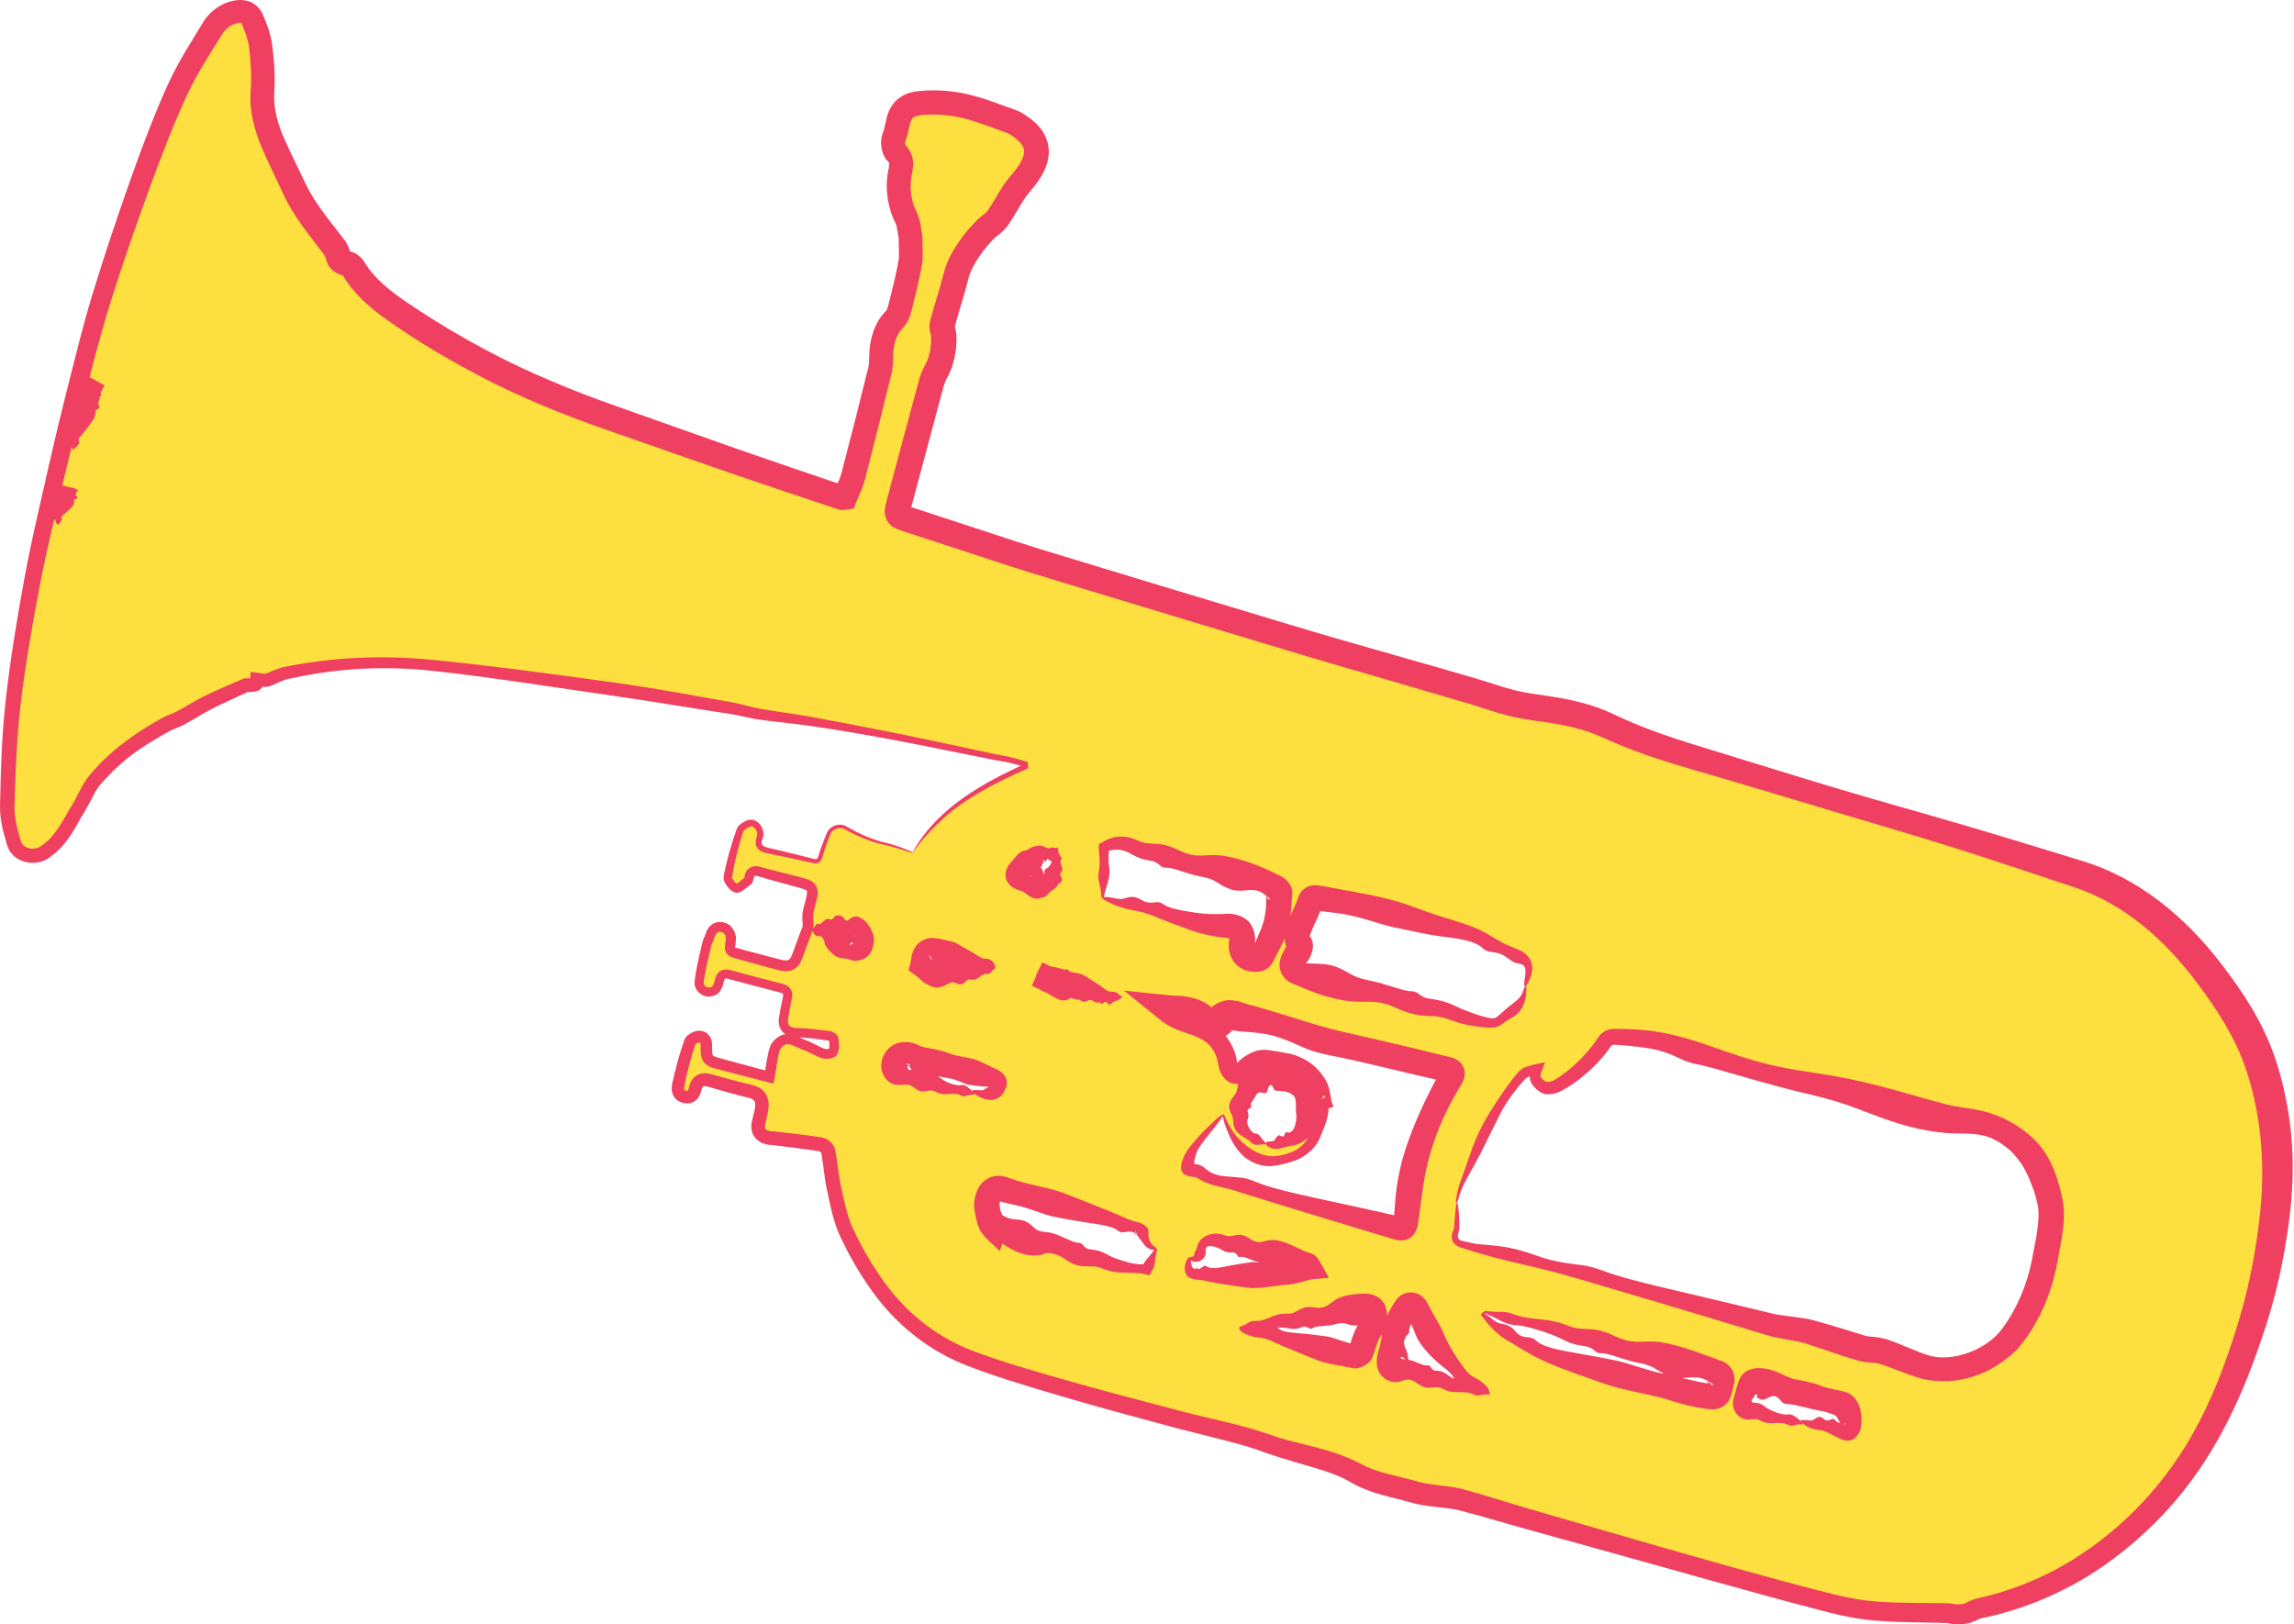
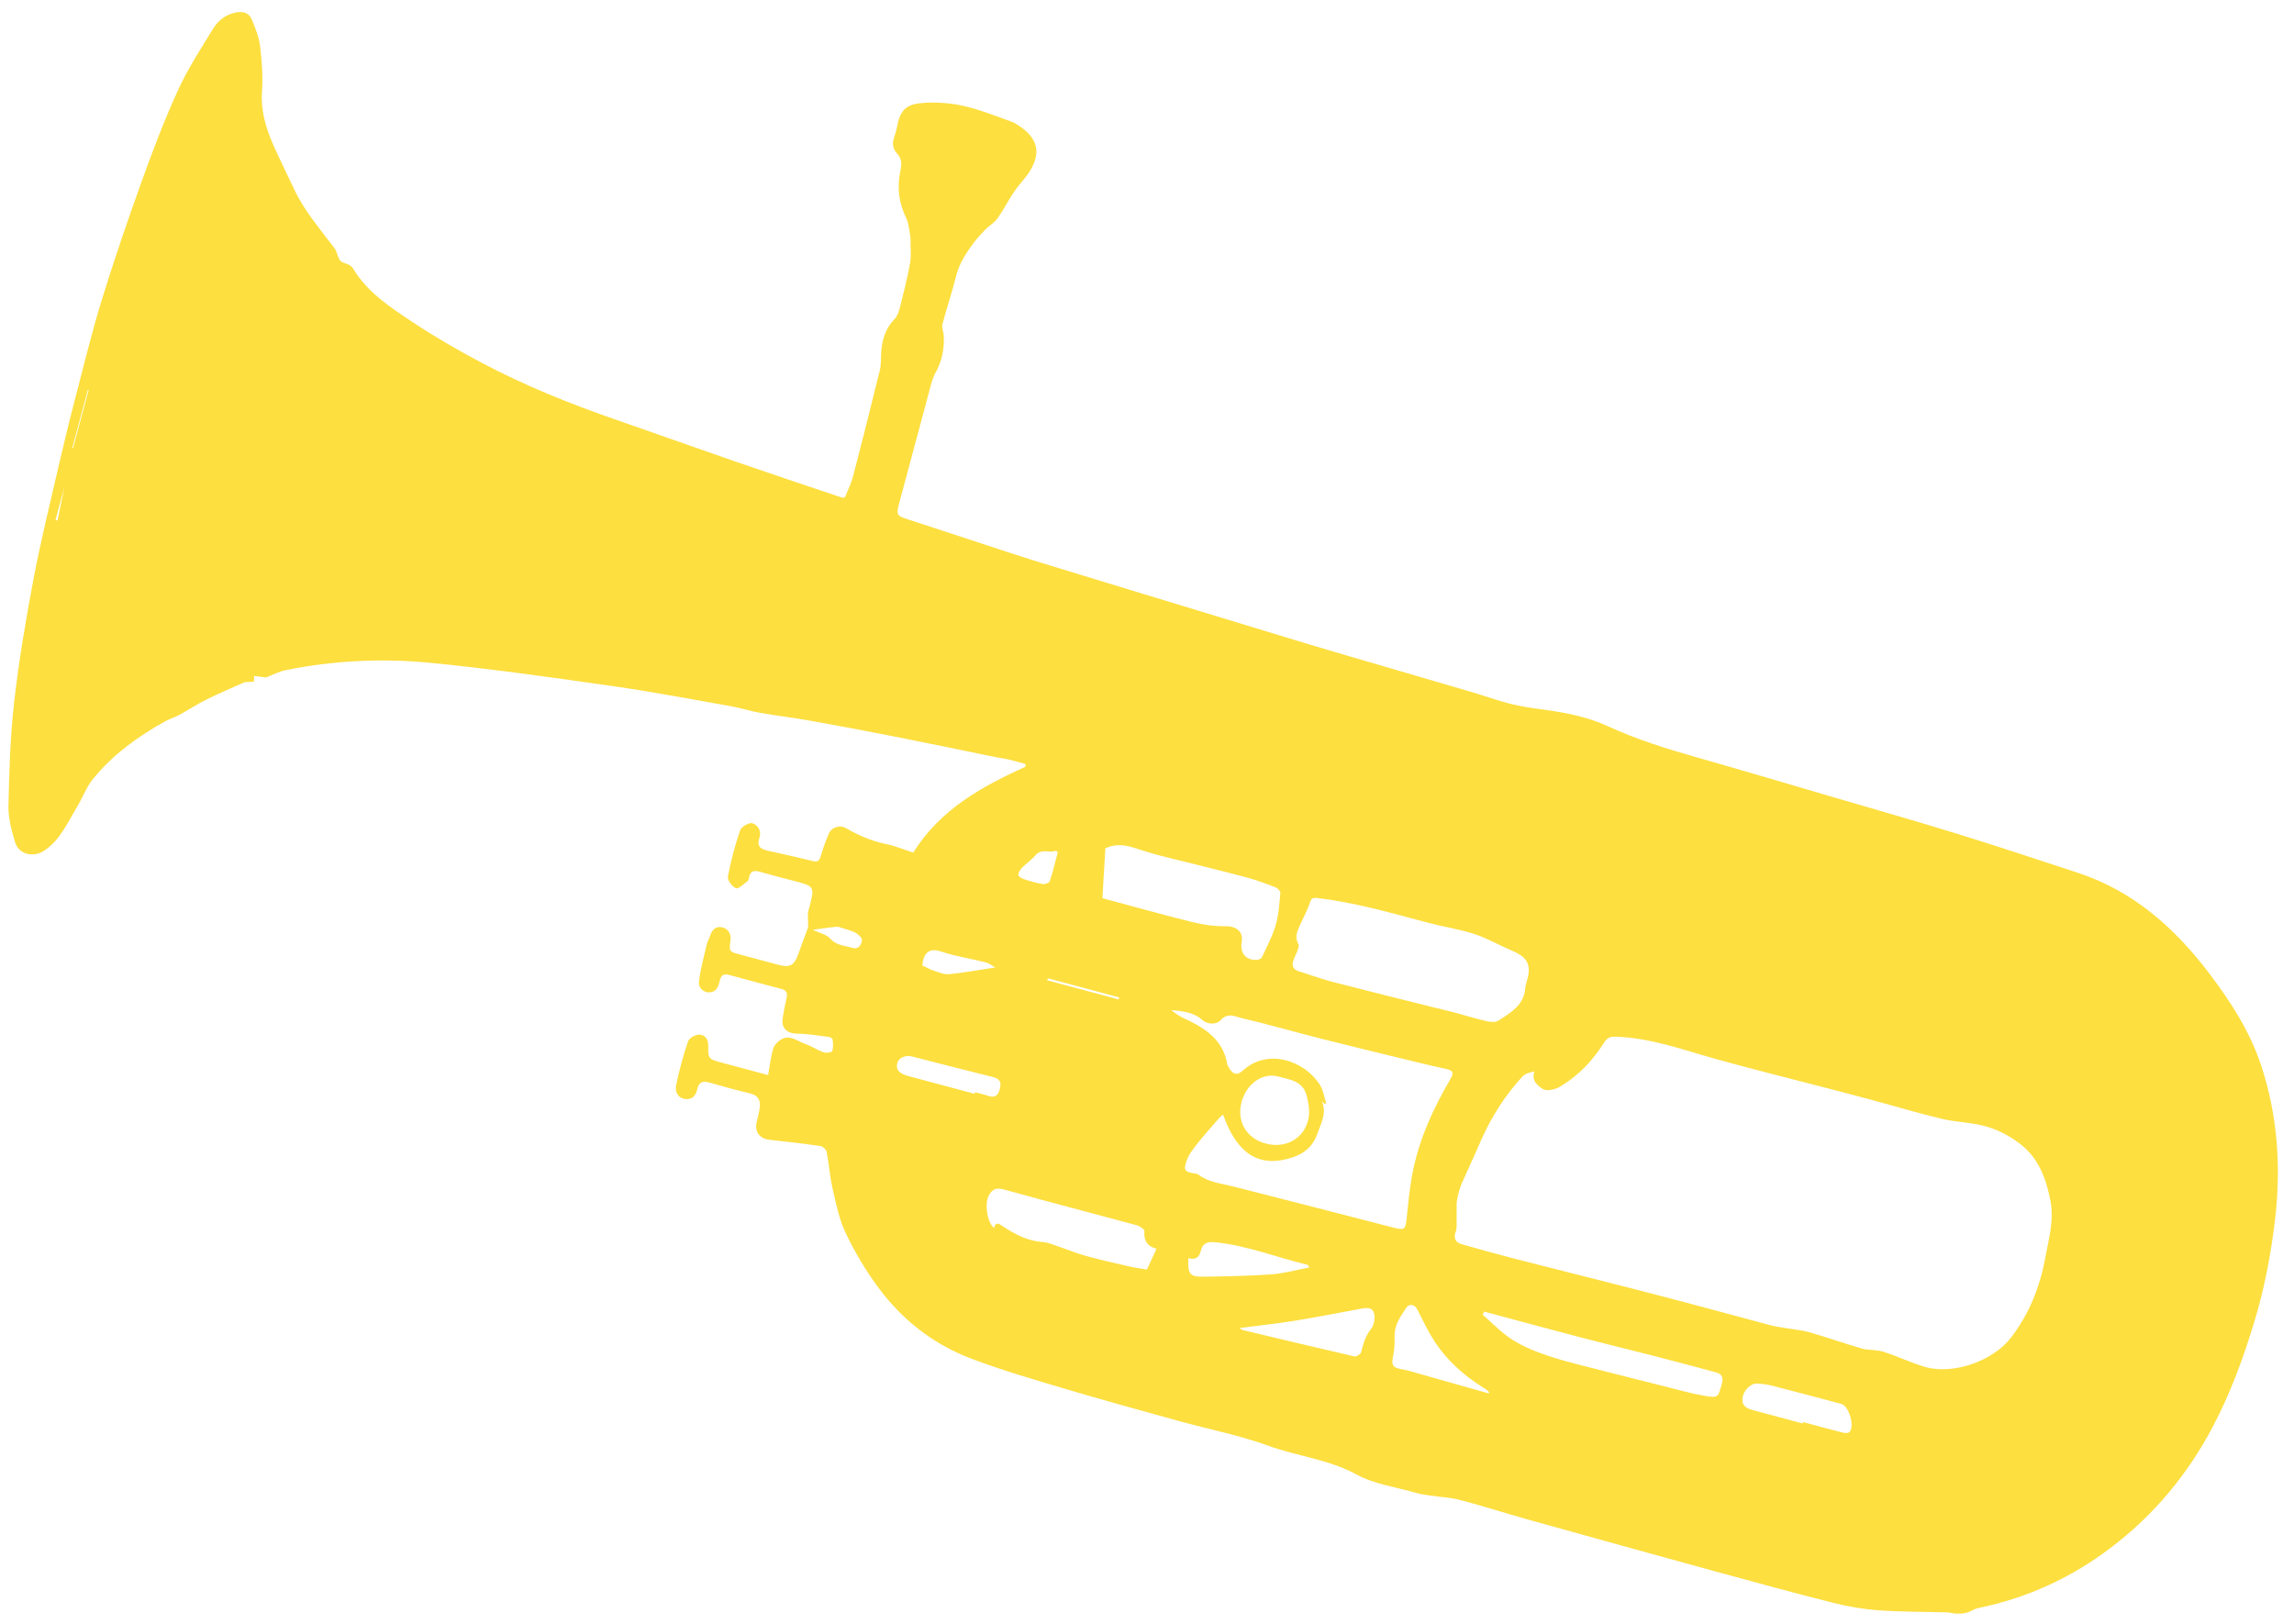
<svg xmlns="http://www.w3.org/2000/svg" width="586" height="415" viewBox="0 0 586 415" fill="none">
-   <path d="M233.276 217.812C240.326 206.605 250.919 200.928 261.981 195.857C261.958 195.626 261.941 195.392 261.918 195.16C260.481 194.775 259.049 194.354 257.599 194.016C256.541 193.771 255.451 193.657 254.381 193.438C245.768 191.682 237.169 189.87 228.545 188.171C221.255 186.731 213.953 185.369 206.64 184.063C202.461 183.317 198.236 182.826 194.054 182.091C191.599 181.659 189.203 180.86 186.744 180.426C176.676 178.649 166.624 176.72 156.505 175.278C141.045 173.075 125.568 170.868 110.032 169.341C97.646 168.128 85.195 168.722 72.926 171.217C71.252 171.558 69.685 172.403 67.919 173.071C67.074 172.964 65.974 172.826 64.903 172.688C64.876 173.389 64.903 174.131 64.842 174.136C64.048 174.233 63.244 174.225 62.578 174.238C59.322 175.705 56.02 177.083 52.821 178.666C50.404 179.865 48.135 181.367 45.761 182.658C44.574 183.303 43.239 183.693 42.058 184.348C35.158 188.183 28.828 192.804 23.803 198.937C22.037 201.096 21.064 203.887 19.594 206.303C17.178 210.266 15.356 214.659 11.214 217.37C8.502 219.148 4.778 218.29 3.837 215.134C2.951 212.155 2.097 208.992 2.161 205.932C2.355 197.07 2.609 188.173 3.612 179.378C4.808 168.9 6.572 158.467 8.528 148.095C10.335 138.518 12.679 129.039 14.869 119.536C16.297 113.352 17.802 107.184 19.401 101.041C21.544 92.79 23.566 84.498 26.081 76.364C29.201 66.273 32.616 56.266 36.196 46.325C39.039 38.44 42.028 30.577 45.508 22.956C47.992 17.521 51.305 12.453 54.433 7.336C55.687 5.286 57.579 3.781 60.088 3.222C61.924 2.814 63.539 3.183 64.273 4.879C65.234 7.106 66.15 9.465 66.442 11.844C66.91 15.654 67.188 19.557 66.921 23.374C66.584 28.208 67.874 32.565 69.734 36.833C71.418 40.697 73.338 44.459 75.118 48.281C77.738 53.911 81.796 58.543 85.475 63.451C86.244 64.477 86.306 66.319 87.231 66.859C88.214 67.433 89.469 67.404 90.219 68.645C93.854 74.683 99.631 78.455 105.278 82.21C111.066 86.057 117.117 89.555 123.269 92.799C134.088 98.504 145.409 103.091 156.967 107.096C167.205 110.642 177.408 114.306 187.649 117.843C196.794 121.003 205.976 124.057 215.144 127.15C215.256 127.189 215.406 127.123 215.837 127.065C216.522 125.317 217.456 123.478 217.96 121.533C220.303 112.551 222.56 103.541 224.765 94.521C225.097 93.154 225.005 91.678 225.086 90.252C225.278 86.971 226.107 83.988 228.502 81.523C229.247 80.754 229.639 79.531 229.913 78.445C230.849 74.744 231.784 71.034 232.472 67.279C232.804 65.471 232.581 63.56 232.597 61.697C232.6 61.226 232.62 60.739 232.531 60.282C232.225 58.732 232.159 57.046 231.479 55.671C229.577 51.829 229.132 47.851 229.981 43.749C230.338 42.023 230.45 40.606 229.154 39.218C228.046 38.034 227.865 36.572 228.436 35.01C228.761 34.113 229.007 33.181 229.182 32.243C230.051 27.654 231.843 26.508 236.403 26.257C239.749 26.075 243.231 26.38 246.493 27.144C250.57 28.096 254.487 29.723 258.457 31.105C259.152 31.346 259.792 31.794 260.414 32.211C265.14 35.379 266 39.137 262.947 43.914C261.814 45.686 260.262 47.189 259.085 48.936C257.579 51.169 256.373 53.609 254.807 55.796C253.972 56.965 252.583 57.717 251.567 58.782C250.329 60.081 249.115 61.428 248.086 62.892C246.452 65.222 244.961 67.603 244.252 70.47C243.227 74.627 241.819 78.694 240.742 82.841C240.51 83.739 241.05 84.813 241.091 85.813C241.229 89.148 240.638 92.305 238.953 95.266C238.263 96.478 237.918 97.91 237.551 99.28C234.897 109.088 232.276 118.904 229.654 128.721C228.901 131.529 229.124 131.775 231.841 132.656C240.788 135.558 249.706 138.538 258.648 141.46C262.018 142.563 265.406 143.598 268.798 144.639C276.686 147.058 284.579 149.461 292.472 151.865C304.342 155.479 316.217 159.093 328.094 162.7C332.206 163.951 336.313 165.2 340.435 166.41C352.284 169.887 364.14 173.331 375.986 176.815C379.322 177.794 382.596 179.002 385.965 179.841C388.778 180.54 391.676 180.934 394.558 181.324C400.117 182.084 405.651 183.189 410.719 185.523C418.039 188.894 425.651 191.269 433.362 193.462C445.173 196.822 456.948 200.321 468.729 203.779C479.2 206.852 489.699 209.835 500.125 213.062C510.41 216.243 520.631 219.635 530.862 223C545.071 227.674 555.663 237.185 564.462 248.826C569.803 255.89 574.633 263.344 577.495 271.87C581.877 284.939 582.75 298.289 581.115 311.928C580.072 320.635 578.432 329.194 575.899 337.57C573.09 346.852 569.776 355.94 565.229 364.549C558.814 376.694 550.239 387.003 539.316 395.321C529.167 403.049 517.85 408.247 505.333 410.815C504.31 411.025 503.399 411.731 502.379 412.006C501.501 412.242 500.545 412.249 499.623 412.235C498.888 412.225 498.157 411.944 497.42 411.925C491.573 411.751 485.71 411.81 479.879 411.389C475.954 411.106 472.013 410.419 468.198 409.456C458.198 406.938 448.249 404.213 438.304 401.489C422.249 397.085 406.206 392.638 390.174 388.164C384.458 386.568 378.809 384.736 373.07 383.228C370.541 382.563 367.867 382.454 365.265 382.062C364.055 381.878 362.831 381.711 361.657 381.371C356.545 379.896 351.019 379.158 346.452 376.665C339.342 372.781 331.412 372.053 324.022 369.356C316.609 366.648 308.759 365.147 301.125 363.029C291.259 360.297 281.387 357.584 271.575 354.662C263.61 352.29 255.602 349.953 247.85 346.993C238.278 343.337 230.385 337.083 224.304 328.853C221.122 324.545 218.346 319.849 216.033 315.019C214.354 311.517 213.582 307.54 212.699 303.712C211.98 300.599 211.766 297.375 211.161 294.233C211.05 293.651 210.177 292.87 209.568 292.783C205.272 292.159 200.961 291.636 196.645 291.197C194.129 290.943 192.745 289.252 193.265 286.772C193.546 285.438 193.967 284.12 194.1 282.772C194.275 281.011 193.578 279.809 191.656 279.35C188.135 278.508 184.642 277.547 181.161 276.555C179.534 276.089 178.536 276.424 178.134 278.193C177.77 279.806 176.905 281.022 175.027 280.765C172.988 280.486 172.414 278.736 172.718 277.234C173.491 273.434 174.522 269.665 175.78 265.999C176.068 265.159 177.722 264.261 178.694 264.322C179.956 264.397 180.945 265.311 180.919 267.134C180.863 270.591 181.037 270.591 184.557 271.53C188.291 272.526 192.023 273.531 196.215 274.654C196.7 272.007 196.91 269.878 197.527 267.874C197.815 266.941 198.743 265.997 199.634 265.505C201.874 264.272 203.734 266.022 205.684 266.693C207.304 267.251 208.765 268.262 210.38 268.835C211.034 269.069 212.442 268.882 212.581 268.524C212.925 267.653 212.792 266.565 212.699 265.58C212.675 265.323 212.098 264.957 211.741 264.912C209.04 264.574 206.334 264.095 203.628 264.075C201.113 264.055 199.533 262.668 199.928 260.163C200.202 258.415 200.529 256.669 200.932 254.944C201.222 253.705 200.893 252.985 199.633 252.651C195.143 251.469 190.65 250.278 186.174 249.045C184.577 248.604 184.091 249.501 183.801 250.774C183.501 252.098 183.011 253.296 181.436 253.502C179.958 253.7 178.351 252.539 178.554 250.785C178.923 247.569 179.812 244.411 180.545 241.246C180.727 240.458 181.199 239.74 181.433 238.962C181.905 237.408 183.072 236.553 184.499 236.91C185.942 237.271 186.832 238.494 186.608 240.204C186.221 243.102 186.233 243.105 189.039 243.861C192.337 244.745 195.636 245.637 198.937 246.509C201.774 247.257 202.9 246.62 203.888 243.833C204.788 241.298 205.739 238.781 206.442 236.868C206.458 235.098 206.218 233.807 206.519 232.652C208.212 226.191 208.396 226.503 201.991 224.834C199.346 224.142 196.701 223.467 194.076 222.704C192.628 222.282 191.665 222.517 191.349 224.139C191.286 224.47 191.219 224.91 190.988 225.077C190.007 225.791 188.69 227.161 188.011 226.907C187.043 226.546 185.774 224.835 185.94 223.946C186.69 219.944 187.749 215.979 189.064 212.129C189.377 211.215 191.356 210.068 192.177 210.314C193.503 210.716 194.595 212.248 194.009 213.959C193.212 216.284 194.359 216.977 196.347 217.395C200.152 218.19 203.929 219.104 207.714 219.991C208.773 220.237 209.298 219.953 209.624 218.818C210.178 216.861 210.903 214.945 211.68 213.061C212.37 211.386 214.443 210.634 216.044 211.547C219.254 213.375 222.545 214.851 226.21 215.6C228.764 216.123 231.216 217.154 233.286 217.823L233.276 217.812ZM372.1 307.324C372.101 308.95 372.12 310.576 372.096 312.2C372.083 312.978 372.154 313.82 371.898 314.524C371.283 316.202 371.629 317.364 373.392 317.862C377.644 319.065 381.898 320.273 386.177 321.373C398.594 324.564 411.038 327.652 423.448 330.871C433.099 333.377 442.714 336.021 452.354 338.583C453.471 338.882 454.629 339.027 455.768 339.226C457.956 339.608 460.204 339.786 462.332 340.395C466.764 341.654 471.103 343.224 475.534 344.488C477.316 344.995 479.316 344.767 481.071 345.326C484.617 346.455 488.005 348.076 491.56 349.156C498.807 351.357 509.08 347.742 513.693 341.74C518.376 335.647 521.125 328.713 522.471 321.267C523.342 316.449 524.791 311.769 523.748 306.557C522.624 300.933 520.739 295.983 516.306 292.448C513.813 290.46 510.804 288.817 507.759 287.895C503.98 286.747 499.872 286.737 496.006 285.82C489.963 284.383 484.008 282.584 478.005 280.967C473.72 279.81 469.422 278.701 465.128 277.58C456.218 275.252 447.271 273.046 438.4 270.571C429.94 268.211 421.666 265.124 412.731 264.852C411.321 264.81 410.576 265.09 409.791 266.323C406.827 270.988 403.093 274.979 398.268 277.736C397.106 278.401 395.004 278.818 394.111 278.209C392.959 277.425 391.096 276.192 391.964 273.712C390.784 273.982 389.631 274.25 388.963 274.967C384.367 279.911 380.826 285.559 378.147 291.756C376.978 294.457 375.743 297.132 374.536 299.818C373.419 302.307 373.332 302.441 373.144 302.968C372.517 304.74 372.232 306.277 372.091 307.326L372.1 307.324ZM312.427 284.717C311.981 285.128 311.667 285.366 311.414 285.659C309.634 287.712 307.8 289.725 306.115 291.851C305.007 293.247 303.798 294.702 303.2 296.333C302.201 299.062 302.575 299.409 305.457 299.833C305.657 299.861 305.885 299.897 306.037 300.014C308.684 302.073 311.927 302.322 315.021 303.109C328.781 306.592 342.52 310.167 356.266 313.702C358.727 314.336 359.057 313.974 359.317 311.455C359.726 307.459 360.091 303.435 360.864 299.504C362.554 290.932 366.156 283.08 370.561 275.588C371.386 274.188 371.208 273.49 369.618 273.137C367.143 272.588 364.671 272.028 362.21 271.427C353.925 269.411 345.634 267.415 337.368 265.327C330.688 263.639 324.067 261.687 317.353 260.155C315.662 259.77 313.667 258.472 311.732 260.708C311.013 261.538 308.762 262.052 306.958 260.439C304.88 258.583 301.956 258.301 299.201 258.051C300.252 258.88 301.304 259.641 302.461 260.168C307.781 262.595 312.463 265.578 313.526 271.983C313.569 272.25 313.691 272.507 313.808 272.751C314.726 274.597 315.935 274.9 317.466 273.51C324.047 267.539 333.4 271.209 337.135 277.091C338.013 278.473 338.256 280.257 338.794 281.857C338.638 281.904 338.481 281.951 338.324 281.998C338.094 281.763 337.865 281.527 337.635 281.292C338.998 284.374 337.491 286.848 336.529 289.6C335.386 292.885 333.196 294.675 330.201 295.672C321.795 298.476 316.015 294.949 312.424 284.712L312.427 284.717ZM389.655 252.038C389.796 251.512 389.918 250.976 390.079 250.454C390.896 247.833 390.793 245.445 388.177 243.857C387.089 243.196 385.891 242.714 384.726 242.185C381.931 240.927 379.21 239.413 376.304 238.511C372.464 237.321 368.448 236.712 364.555 235.677C355.275 233.207 346.049 230.523 336.462 229.423C335.351 229.295 334.96 229.504 334.606 230.619C334.058 232.349 333.154 233.962 332.414 235.631C331.623 237.414 330.521 239.135 331.696 241.225C331.914 241.614 331.612 242.361 331.426 242.897C331.111 243.789 330.617 244.62 330.342 245.518C329.935 246.848 330.404 247.725 331.814 248.15C334.543 248.97 337.212 250.012 339.969 250.73C348.751 253.011 357.563 255.185 366.364 257.395C368.03 257.812 369.707 258.172 371.366 258.616C374.121 259.354 376.847 260.204 379.623 260.85C380.617 261.082 381.975 261.255 382.721 260.767C385.968 258.657 389.536 256.676 389.648 252.032L389.655 252.038ZM281.612 229.464C289.315 231.528 296.989 233.687 304.724 235.602C307.474 236.283 310.371 236.665 313.192 236.636C315.851 236.609 317.651 238.064 317.193 240.658C316.681 243.568 318.381 245.489 321.276 245.199C321.677 245.158 322.229 244.839 322.388 244.499C323.621 241.816 325.052 239.181 325.873 236.37C326.646 233.725 326.815 230.892 327.069 228.124C327.111 227.664 326.339 226.872 325.781 226.659C323.409 225.743 321.014 224.863 318.563 224.194C313.89 222.916 309.169 221.8 304.475 220.602C300.318 219.539 296.107 218.644 292.034 217.327C288.871 216.306 285.849 215.076 282.358 216.734C282.118 220.83 281.865 225.147 281.611 229.468L281.612 229.464ZM295.434 319.013C293.425 318.547 292.092 317.218 292.348 314.54C292.392 314.089 291.197 313.242 290.45 313.038C279.155 309.969 267.816 307.045 256.54 303.905C254.503 303.338 253.49 303.729 252.544 305.5C251.506 307.442 252.102 312.233 253.925 313.727C254.395 311.879 255.328 312.736 256.212 313.317C259.321 315.347 262.524 317.042 266.364 317.311C267.822 317.413 269.246 318.083 270.668 318.553C272.901 319.296 275.083 320.224 277.348 320.844C280.957 321.832 284.613 322.663 288.264 323.493C289.963 323.88 291.701 324.108 292.986 324.334C293.877 322.403 294.598 320.835 295.432 319.021L295.434 319.013ZM379.161 335.08C379.017 335.347 378.875 335.61 378.735 335.879C381.307 338.075 383.665 340.613 386.507 342.376C389.421 344.184 392.722 345.48 396.005 346.547C400.532 348.019 405.187 349.092 409.802 350.286C414.738 351.562 419.686 352.794 424.634 354.027C428.19 354.912 431.719 355.946 435.322 356.576C438.925 357.207 438.899 357.004 439.854 353.486C440.257 351.998 439.92 351.025 438.46 350.63C432.993 349.148 427.518 347.698 422.029 346.282C416.02 344.736 409.987 343.293 403.984 341.723C395.698 339.554 387.434 337.301 379.16 335.084L379.161 335.08ZM323.262 292.132C328.373 293.514 333.141 290.955 334.247 285.813C334.661 283.887 334.275 281.639 333.719 279.691C332.706 276.125 329.351 275.757 326.374 274.989C322.492 273.991 318.362 276.926 317.147 281.558C315.859 286.46 318.369 290.804 323.263 292.128L323.262 292.132ZM316.569 339.295C317.091 339.58 317.301 339.759 317.541 339.815C327.028 342.081 336.508 344.354 346.016 346.528C346.491 346.638 347.56 345.957 347.692 345.466C348.255 343.363 348.736 341.365 350.216 339.545C351.044 338.528 351.397 336.389 350.896 335.202C350.253 333.676 348.306 334.228 346.811 334.503C341.382 335.506 335.962 336.575 330.513 337.45C326.017 338.172 321.48 338.654 316.566 339.29L316.569 339.295ZM380.441 355.684C380.113 355.405 379.813 355.07 379.445 354.844C373.59 351.263 368.656 346.749 365.254 340.714C364.115 338.694 363.094 336.612 362.05 334.541C361.298 333.053 359.892 333.109 359.245 334.082C357.806 336.252 356.191 338.434 356.246 341.301C356.275 342.901 356.25 344.545 355.927 346.102C355.342 348.916 355.635 349.407 358.487 349.895C359.939 350.144 361.356 350.621 362.78 351.024C368.594 352.663 374.41 354.314 380.224 355.957C380.248 355.963 380.305 355.86 380.445 355.685L380.441 355.684ZM460.517 363.667C460.549 363.548 460.581 363.429 460.613 363.311C463.974 364.211 467.332 365.137 470.706 365.99C471.242 366.125 472.071 366.185 472.398 365.883C473.881 364.51 472.341 359.19 470.362 358.66C464.493 357.096 458.625 355.528 452.741 354.019C451.495 353.698 450.191 353.544 448.903 353.458C447.171 353.337 445.234 355.34 445.098 357.349C444.968 359.293 446.34 359.873 447.885 360.282C452.096 361.398 456.306 362.535 460.514 363.662L460.517 363.667ZM303.571 321.41C303.382 325.519 303.864 326.204 307.488 326.157C313.286 326.084 319.09 325.975 324.871 325.555C328.042 325.326 331.165 324.423 334.483 323.792C334.153 323.326 334.096 323.145 334 323.124C326.132 321.228 318.558 318.175 310.4 317.36C308.317 317.155 307.233 317.654 306.771 319.491C306.339 321.196 305.467 321.964 303.572 321.406L303.571 321.41ZM248.967 279.437C249.002 279.306 249.038 279.172 249.073 279.041C250.126 279.323 251.199 279.547 252.228 279.903C253.886 280.479 254.862 280.193 255.381 278.286C255.902 276.375 255.371 275.567 253.495 275.111C246.618 273.429 239.772 271.633 232.912 269.888C231.288 269.474 229.554 270.258 229.206 271.621C228.733 273.468 229.981 274.193 231.416 274.713C231.926 274.901 232.462 275.019 232.989 275.16C238.313 276.587 243.634 278.012 248.958 279.439L248.967 279.437ZM254.238 247.162C253.325 246.658 252.627 246.064 251.828 245.862C248.016 244.904 244.083 244.335 240.375 243.082C237.23 242.023 235.879 243.567 235.61 246.645C236.605 247.111 237.551 247.666 238.57 247.998C239.842 248.411 241.214 249.008 242.479 248.88C246.215 248.506 249.921 247.818 254.238 247.162ZM270.214 217.751C270.065 217.609 269.916 217.471 269.767 217.329C268.062 218.023 266.041 216.637 264.466 218.537C263.501 219.7 262.173 220.558 261.111 221.653C260.625 222.151 260.128 222.884 260.126 223.508C260.127 223.886 261.012 224.429 261.59 224.617C263.142 225.127 264.728 225.59 266.337 225.855C266.914 225.95 268.016 225.575 268.149 225.173C268.955 222.736 269.55 220.23 270.216 217.743L270.214 217.751ZM207.599 237.539C209.375 238.384 211.119 238.715 212.051 239.767C213.654 241.572 215.777 241.551 217.726 242.15C219.333 242.644 220.062 241.362 220.194 240.175C220.257 239.606 219.277 238.719 218.575 238.315C217.607 237.763 216.461 237.511 215.382 237.166C214.816 236.985 214.208 236.72 213.643 236.768C211.8 236.932 209.974 237.224 207.599 237.539ZM285.766 255.321C285.812 255.151 285.849 254.978 285.894 254.812L267.648 249.923C267.603 250.093 267.557 250.264 267.516 250.431L285.766 255.321ZM18.472 114.418C18.536 114.435 18.603 114.453 18.666 114.47L22.647 99.614C22.584 99.597 22.516 99.579 22.453 99.562L18.472 114.418ZM14.177 132.858C14.353 132.896 14.525 132.934 14.701 132.973C15.342 129.838 15.983 126.703 16.482 124.255L14.175 132.862L14.177 132.858Z" fill="#FDDF3F" />
-   <path d="M461.245 198.993C463.997 199.835 466.716 200.658 469.409 201.461C480.177 204.672 490.579 207.535 500.899 210.562C511.198 213.581 521.381 216.718 531.871 219.933C545.686 224.044 558.015 233.84 567.586 246.465C572.807 253.274 578.092 261.059 581.275 270.602C581.733 271.985 582.159 273.39 582.55 274.817C586.552 289.664 586.023 302.025 584.685 312.355C583.375 321.996 581.517 330.311 578.903 338.478C576.075 347.161 572.921 355.958 567.648 365.826C562.236 375.775 554.435 387.013 540.922 397.43C539.583 398.457 538.185 399.47 536.727 400.463C527.422 406.828 516.778 411.281 505.881 413.486C505.687 413.457 504.824 414.099 503.087 414.637C501.71 414.997 500.548 414.966 499.584 414.958C498.172 414.892 497.458 414.606 497.348 414.645C491.497 414.464 485.59 414.512 479.685 414.071C475.515 413.758 471.46 413.029 467.549 412.03C457.097 409.36 447.089 406.565 437.633 403.938C419.079 398.772 402.612 394.136 389.512 390.534C383.45 388.853 378.234 387.238 373.823 386.13C373.341 386.008 372.867 385.889 372.401 385.774C370.027 385.2 367.443 385.124 364.862 384.741C363.629 384.558 362.287 384.379 360.903 383.976C355.423 382.405 350.181 381.624 345.276 378.819C339.869 375.52 333.106 374.542 323.36 371.169C317.525 368.903 310.105 367.34 300.614 364.872C300.437 364.824 300.259 364.776 300.08 364.728C289.46 361.882 279.894 359.286 270.982 356.652C262.606 354.182 254.696 351.844 247.117 348.913C237.356 345.162 229.037 338.546 222.837 329.937C219.713 325.609 216.952 320.878 214.561 315.723C213.67 313.806 213.047 311.796 212.536 309.775C212.088 308.009 211.696 306.08 211.253 304.046C210.584 301.054 210.389 297.793 209.797 294.496C209.835 294.644 209.838 294.59 209.799 294.543C209.763 294.488 209.697 294.412 209.624 294.344C209.501 294.207 209.217 294.095 209.375 294.139C205.396 293.526 201.091 292.958 196.517 292.46C195.285 292.331 193.854 291.857 192.88 290.648C191.891 289.439 191.771 287.796 192.064 286.52C192.369 285.125 192.779 283.857 192.903 282.655C193.011 281.359 192.683 280.844 191.383 280.493C187.926 279.647 184.416 278.664 180.855 277.63C180.313 277.46 179.799 277.448 179.676 277.532C179.557 277.559 179.325 277.888 179.207 278.436C179.007 279.267 178.699 280.197 177.891 280.977C177.079 281.783 175.802 281.99 174.88 281.834C173.884 281.718 172.723 281.128 172.141 280.118C171.549 279.127 171.479 278.018 171.68 277.023C172.469 273.216 173.518 269.415 174.817 265.668C175.284 264.59 175.918 264.295 176.532 263.914C177.173 263.586 177.789 263.295 178.757 263.317C179.652 263.354 180.664 263.829 181.222 264.641C181.79 265.443 181.925 266.353 181.914 267.148C181.883 268.198 181.908 269.531 182.163 269.654C182.465 269.986 183.782 270.305 184.809 270.586C188.695 271.633 192.584 272.688 196.462 273.734L195.279 274.482C195.707 272.252 195.916 269.939 196.626 267.596C197.131 266.183 198.057 265.349 199.181 264.683C200.344 263.978 201.976 264.04 203.077 264.501C204.213 264.929 205.124 265.516 205.988 265.81C207.792 266.443 209.229 267.445 210.692 267.955C210.789 267.996 211.154 268.023 211.437 267.99C211.583 267.976 211.731 267.949 211.842 267.918C211.896 267.902 211.942 267.883 211.949 267.88C211.959 267.897 211.895 267.822 211.71 268.188C211.953 267.59 211.869 266.653 211.769 265.668C211.846 266.055 211.906 265.981 211.89 265.993C211.882 265.985 211.844 265.954 211.802 265.927C211.726 265.873 211.572 265.825 211.625 265.839C208.861 265.493 206.202 265.031 203.621 265.017C202.431 265.004 201.075 264.743 200.04 263.742C198.983 262.732 198.785 261.183 198.989 260.015C199.265 258.223 199.595 256.455 199.994 254.725C200.095 254.32 200.068 253.983 200.012 253.917C199.988 253.846 199.77 253.686 199.384 253.591C194.668 252.365 190.152 251.184 185.9 250.037C185.687 249.979 185.495 249.956 185.377 249.967C185.255 249.98 185.245 249.995 185.204 250.028C185.112 250.086 184.921 250.519 184.824 251.007C184.665 251.7 184.468 252.477 183.922 253.227C183.386 253.993 182.396 254.48 181.576 254.568C179.357 254.929 177.109 252.884 177.45 250.658C177.855 247.004 178.756 243.817 179.361 240.971C179.536 240.206 179.833 239.648 180.022 239.187C180.114 238.97 180.188 238.774 180.236 238.602C180.481 237.77 180.928 236.89 181.776 236.243C182.611 235.579 183.86 235.388 184.815 235.646C186.858 235.967 188.352 238.52 187.943 240.38C187.851 242.844 187.072 241.692 189.4 242.521C192.69 243.381 195.993 244.262 199.301 245.13C201.501 245.638 201.708 245.48 202.544 243.356C203.38 241.009 204.261 238.686 205.121 236.382L205.034 236.855C205.097 235.544 204.748 234.214 205.175 232.302C205.431 231.341 205.693 230.41 205.912 229.499C206.145 228.638 206.208 227.613 206.121 227.624C206.194 227.552 205.279 227.088 204.423 226.86C203.531 226.593 202.605 226.356 201.661 226.1C199.007 225.382 196.351 224.677 193.732 223.887C193.255 223.727 192.805 223.728 192.787 223.76C192.772 223.767 192.758 223.757 192.693 223.861C192.633 223.962 192.566 224.147 192.52 224.367C192.49 224.514 192.456 224.72 192.379 224.976C192.284 225.225 192.237 225.591 191.679 226.035C191.272 226.325 190.813 226.726 190.303 227.116C190.043 227.313 189.773 227.514 189.425 227.711C189.063 227.861 188.679 228.268 187.611 227.976C186.6 227.532 186.164 226.957 185.687 226.339C185.278 225.669 184.747 225.153 184.864 223.745C185.695 219.59 186.831 215.603 188.178 211.826C188.667 210.736 189.298 210.436 189.932 210.023C190.621 209.695 191.129 209.243 192.43 209.466C194.422 210.075 195.508 212.413 194.787 214.225C194.522 214.938 194.473 215.596 194.73 215.877C194.986 216.228 195.755 216.495 196.502 216.657C200.508 217.552 204.289 218.524 207.852 219.401C208.681 219.58 208.79 219.468 209.069 218.659C209.542 217.056 210.106 215.543 210.687 214.105C210.857 213.685 211.029 213.271 211.201 212.863C212.034 210.834 214.617 210.115 216.274 211.144C219.811 213.231 223.179 214.624 226.271 215.3C227.704 215.621 228.995 216.066 230.185 216.502C232.206 217.262 233.183 217.696 233.286 217.821C233.283 217.812 233.285 217.804 233.29 217.8C233.29 217.8 233.29 217.8 233.29 217.8C233.295 217.795 233.303 217.794 233.315 217.797L233.406 217.902L233.274 217.859C233.073 217.936 231.494 217.454 228.844 216.59C227.981 216.321 227.085 216.073 226.151 215.888C222.827 215.244 219.34 213.831 215.859 211.872C214.575 211.102 212.623 211.749 212.069 213.221C211.337 215.049 210.632 216.951 210.089 218.95C209.956 219.389 209.805 219.926 209.25 220.318C208.665 220.694 208.056 220.584 207.598 220.491C203.963 219.683 200.171 218.811 196.213 218.039C195.382 217.846 194.415 217.72 193.586 216.815C192.754 215.796 193.055 214.564 193.321 213.723C193.721 212.639 193.007 211.364 191.946 211.075C191.644 210.974 189.968 211.942 189.873 212.405C189.013 215.061 188.265 217.811 187.657 220.639C187.402 221.829 187.178 222.996 186.983 224.141C186.989 224.041 187.005 224.263 187.103 224.446C187.195 224.641 187.33 224.854 187.482 225.05C187.768 225.434 188.231 225.816 188.403 225.858C188.173 225.779 188.095 225.833 188.12 225.818C188.139 225.81 188.217 225.773 188.302 225.721C188.476 225.615 188.688 225.455 188.9 225.283C189.33 224.935 189.759 224.537 190.298 224.13C190.024 224.363 190.107 224.383 190.11 224.307C190.13 224.233 190.153 224.099 190.185 223.916C190.318 223.197 190.66 222.059 191.827 221.536C192.944 221.096 193.753 221.361 194.42 221.522C197.172 222.286 199.804 222.926 202.323 223.566C203.332 223.823 204.315 224.055 205.328 224.35C206.268 224.717 207.683 224.776 208.624 226.608C209.187 228.348 208.696 229.274 208.537 230.253C208.311 231.213 208.068 232.103 207.836 232.997C207.599 233.874 207.832 235.398 207.803 236.88L207.72 237.338C206.851 239.684 205.984 241.969 205.153 244.282C204.73 245.337 204.343 246.678 202.798 247.632C201.162 248.486 199.737 248.044 198.602 247.779C195.447 246.929 192.191 246.031 188.712 245.082C188.29 244.965 187.873 244.856 187.4 244.704C186.947 244.521 186.331 244.457 185.637 243.607C185.016 242.657 185.197 241.966 185.203 241.469C185.246 240.955 185.313 240.503 185.375 240.04C185.503 239.032 185.128 238.352 184.2 238.104C183.485 237.923 182.945 238.281 182.604 239.317C182.288 240.31 181.84 241.001 181.735 241.52C181.042 244.528 180.153 247.621 179.77 250.925C179.728 251.327 179.845 251.644 180.135 251.916C180.421 252.185 180.889 252.337 181.273 252.279C181.688 252.215 181.881 252.105 182.081 251.845C182.285 251.58 182.459 251.084 182.586 250.499C182.75 249.887 182.852 249.116 183.688 248.311C184.629 247.474 185.836 247.642 186.508 247.831C190.667 248.959 195.141 250.124 199.973 251.362C200.344 251.461 200.748 251.593 201.186 251.885C201.734 252.22 202.245 252.988 202.331 253.645C202.439 254.302 202.347 254.807 202.251 255.252C201.865 256.96 201.557 258.672 201.304 260.378C201.081 262.005 201.886 262.589 203.64 262.635C206.572 262.64 209.316 263.117 211.928 263.416C212.542 263.514 212.785 263.671 213.114 263.862C213.271 263.962 213.425 264.071 213.602 264.242C213.763 264.447 214.05 264.542 214.211 265.436C214.284 266.403 214.555 267.573 214.017 269.091L214.021 269.081C213.613 269.931 213.267 269.95 213.063 270.095C212.845 270.204 212.679 270.258 212.522 270.305C212.212 270.394 211.947 270.437 211.68 270.466C211.13 270.505 210.68 270.564 209.852 270.308C207.951 269.631 206.508 268.649 205.16 268.218C202.627 267.194 201.343 266.289 200.441 266.97C199.87 267.277 199.222 268.037 199.154 268.376C198.573 270.349 198.369 272.653 197.956 274.972L197.602 276.864L195.758 276.363C191.827 275.35 187.941 274.344 184.072 273.35C183.528 273.209 182.989 273.077 182.384 272.897C181.788 272.687 181.055 272.576 180.102 271.693C179.128 270.69 179.077 269.567 179.012 268.934C178.964 268.245 178.973 267.677 178.976 267.102C178.981 266.693 178.87 266.42 178.817 266.369C178.764 266.325 178.787 266.316 178.577 266.297C178.674 266.299 178.546 266.302 178.421 266.348C178.288 266.392 178.128 266.463 177.983 266.546C177.839 266.628 177.704 266.726 177.628 266.798C177.549 266.854 177.551 266.954 177.679 266.652C176.484 270.235 175.508 273.904 174.773 277.652C174.699 278.015 174.783 278.368 174.857 278.461C174.93 278.546 174.94 278.595 175.315 278.656C175.496 278.679 175.611 278.663 175.644 278.652C175.678 278.637 175.645 278.652 175.669 278.631C175.715 278.604 175.928 278.24 176.032 277.718C176.242 276.877 176.599 275.462 178.208 274.604C179.807 273.878 180.932 274.268 181.76 274.462C185.18 275.418 188.64 276.357 192.172 277.19C193.185 277.432 194.504 277.942 195.431 279.213C196.354 280.49 196.426 281.94 196.322 282.993C196.155 284.658 195.702 286.04 195.459 287.234C195.326 287.882 195.438 288.255 195.589 288.438C195.73 288.637 196.167 288.894 196.871 288.959C201.109 289.388 205.445 289.911 209.891 290.565C211.116 290.808 211.509 291.221 212.035 291.645C212.509 292.135 212.999 292.44 213.359 293.812C213.977 297.072 214.181 300.262 214.852 303.215C215.713 306.998 216.419 310.773 217.978 314.086C219.812 317.97 221.974 321.84 224.527 325.604C224.996 326.295 225.472 326.972 225.955 327.634C232.295 336.374 240.384 342.061 248.563 345.126C256.787 348.22 264.616 350.39 272.199 352.565C282.125 355.398 291.679 357.869 301.815 360.539C308.92 362.439 316.669 363.765 324.993 366.697C331.385 369.088 339.495 369.667 347.854 374.096C351.659 376.205 356.781 376.969 362.463 378.58C363.355 378.845 364.445 379.01 365.701 379.203C368.026 379.578 370.76 379.673 373.795 380.47C379.325 381.952 384.968 383.825 390.904 385.548C396.376 387.131 402.117 388.797 408.155 390.554C419.417 393.83 429.581 396.737 438.889 399.354C449.896 402.448 459.692 405.131 468.721 407.382C472.592 408.349 476.375 408.966 480.036 409.208C486.029 409.598 491.809 409.476 497.489 409.584C498.78 409.648 499.489 409.911 499.657 409.867C500.546 409.873 501.285 409.828 501.755 409.684C502.162 409.62 503.03 408.875 504.842 408.417C516.717 405.787 527.451 400.754 537.452 392.873C546.579 385.652 555.177 376.092 561.999 362.842C565.911 355.258 569.216 346.484 572.182 336.445C573.566 331.778 574.741 326.805 575.686 321.52C576.277 318.215 576.767 314.857 577.168 311.455C578.688 298.805 577.909 285.583 573.711 273.139C571.132 265.378 566.558 258.155 561.316 251.204C553.07 240.112 542.464 230.766 529.676 226.608C519.363 223.168 509.152 219.729 499.046 216.55C488.5 213.23 477.999 210.19 467.747 207.122C455.563 203.474 443.766 199.905 432.461 196.628C424.445 194.311 416.609 191.779 409.391 188.408C404.611 186.18 399.341 185.137 394.138 184.404C391.197 183.995 388.195 183.577 385.223 182.83C381.518 181.889 378.226 180.655 375.126 179.746C367.716 177.551 360.879 175.552 354.714 173.762C349.799 172.336 344.747 170.87 339.569 169.363C335.502 168.177 331.378 166.933 327.191 165.669C315.821 162.241 303.912 158.644 291.546 154.905C283.821 152.568 275.915 150.176 267.854 147.717C264.492 146.691 261.08 145.654 257.642 144.534C248.852 141.675 239.922 138.701 230.835 135.758C230.374 135.607 229.906 135.461 229.295 135.211C228.734 134.921 227.686 134.704 226.62 133.042C225.696 131.27 226.066 130.165 226.122 129.525C226.239 128.849 226.373 128.361 226.501 127.876C229.077 118.211 231.702 108.381 234.4 98.427C234.764 97.122 235.103 95.471 236.118 93.653C237.425 91.381 237.961 88.778 237.84 85.947C237.852 85.976 237.788 85.624 237.65 85.041C237.545 84.455 237.243 83.536 237.595 82.028C238.719 77.729 240.125 73.683 241.113 69.696C241.945 66.305 243.754 63.447 245.451 61.044C246.64 59.361 247.96 57.913 249.247 56.568C250.776 55.057 252.001 54.328 252.206 53.937C253.585 52.037 254.781 49.639 256.451 47.159C257.901 45.052 259.422 43.585 260.285 42.212C262.122 39.155 262.162 37.725 259.72 35.578C259.403 35.312 259.054 35.051 258.68 34.798C258.034 34.351 257.576 34.079 257.438 34.04C253.4 32.618 249.597 31.033 245.794 30.138C242.816 29.436 239.672 29.148 236.569 29.31C235.01 29.37 233.63 29.688 233.308 30.011C232.954 30.208 232.441 31.293 232.175 32.81C231.973 33.887 231.689 34.973 231.299 36.048C231.162 36.418 231.153 36.666 231.171 36.775C231.193 36.884 231.204 36.946 231.376 37.139C232.255 38.035 233.068 39.549 233.207 40.983C233.367 42.41 233.131 43.488 232.961 44.364C232.238 47.772 232.64 51.196 234.209 54.319C235.283 56.62 235.238 58.46 235.522 59.693C235.701 60.655 235.641 61.313 235.647 61.716C235.615 63.327 235.904 65.352 235.476 67.831C234.77 71.701 233.823 75.475 232.886 79.198C232.531 80.441 232.258 81.947 230.708 83.661C229.052 85.343 228.315 87.599 228.166 90.432C228.083 91.604 228.238 93.21 227.77 95.252C225.593 104.221 223.347 113.257 220.999 122.326C220.387 124.669 219.404 126.576 218.772 128.214L218.086 129.947L216.26 130.188C216.2 130.196 216.16 130.203 216.075 130.219C216.026 130.228 215.979 130.24 215.798 130.269C215.63 130.269 215.189 130.456 214.12 130.133L214.136 130.138C205.011 127.077 195.808 124.034 186.603 120.87C176.348 117.344 166.131 113.691 155.907 110.158C144.237 106.125 132.711 101.455 121.758 95.665C115.507 92.362 109.38 88.809 103.501 84.884C97.878 81.13 91.487 76.95 87.515 70.272C87.522 70.336 87.845 70.541 87.633 70.423C87.439 70.312 86.724 70.177 85.647 69.575C83.489 68.046 83.612 66.858 83.287 66.233C83.084 65.575 82.872 65.153 82.972 65.328C79.401 60.51 75.155 55.641 72.362 49.563C72.304 49.437 72.245 49.309 72.186 49.181C70.534 45.596 68.694 41.928 67.013 38.019C65.119 33.658 63.608 28.514 64.038 23.174C64.306 19.641 64.078 15.95 63.637 12.189C63.417 10.261 62.646 8.164 61.716 5.982C61.598 5.767 61.73 5.928 61.675 5.877C61.61 5.838 61.196 5.798 60.686 5.915C59.042 6.263 57.697 7.231 56.752 8.754C53.596 13.855 50.326 18.796 47.891 24.044C44.436 31.498 41.423 39.277 38.531 47.166C34.911 57.047 31.444 67.025 28.286 77.046C25.737 85.131 23.676 93.391 21.498 101.586C19.857 107.75 18.323 113.898 16.878 120C14.582 129.702 12.195 139.16 10.391 148.446C8.305 159.155 6.512 169.564 5.313 179.572C4.223 188.698 3.953 197.565 3.711 205.966C3.637 208.857 4.428 211.811 5.266 214.709C5.759 216.8 8.602 217.43 10.429 216.172C14.197 213.782 16.075 209.452 18.451 205.607C19.901 203.269 20.885 200.467 22.815 198.128C23.182 197.687 23.552 197.257 23.925 196.838C29.384 190.734 35.629 186.618 41.521 183.382C42.889 182.645 44.206 182.276 45.246 181.712C47.656 180.421 49.941 178.934 52.368 177.752C55.765 176.101 59.07 174.754 62.188 173.37L62.56 173.286C63.342 173.278 64.057 173.282 64.728 173.204L64.766 173.2C64.538 173.217 64.343 173.326 64.235 173.422C64.145 173.501 64.105 173.557 64.069 173.61C63.997 173.724 63.996 173.744 63.977 173.788C63.952 173.857 63.949 173.88 63.944 173.899C63.937 173.934 63.938 173.939 63.937 173.941C63.937 173.943 63.939 173.925 63.94 173.906C63.943 173.865 63.945 173.811 63.947 173.756C63.95 173.645 63.952 173.525 63.954 173.404C63.958 173.16 63.962 172.91 63.974 172.652L64.016 171.631L65.022 171.765C66.035 171.902 67.038 172.033 68.034 172.165L67.596 172.217C69.226 171.622 70.837 170.74 72.749 170.349C85.415 167.883 97.131 167.321 110.111 168.537C123.242 169.808 137.798 171.717 156.64 174.333C157.649 174.472 158.669 174.617 159.702 174.769C168.166 176.007 177.313 177.709 186.923 179.409C189.457 179.858 191.844 180.655 194.232 181.078C198.312 181.8 202.54 182.298 206.817 183.071C214.021 184.377 221.358 185.774 228.723 187.27C237.336 189.016 245.978 190.901 254.527 192.725C255.548 192.946 256.641 193.069 257.757 193.337C259.235 193.697 260.666 194.134 262.086 194.531L262.524 194.65L262.566 195.096C262.588 195.338 262.603 195.571 262.623 195.793L262.667 196.253L262.25 196.443C255.11 199.616 248.18 203.074 242.447 207.821C234.452 214.69 232.904 218.825 233.25 217.548C233.791 216.528 236.965 210.368 245.773 204.043C250.932 200.347 256.422 197.636 261.675 195.187L261.249 195.929C261.223 195.686 261.204 195.454 261.181 195.233L261.726 195.875C260.257 195.489 258.833 195.078 257.427 194.758C256.416 194.528 255.334 194.419 254.226 194.198C244.718 192.296 236.057 190.503 228.37 189.055C220.866 187.637 214.293 186.521 208.815 185.724C208 185.605 207.198 185.489 206.406 185.375C201.935 184.742 197.745 184.398 193.751 183.818C191.014 183.407 188.621 182.685 186.401 182.37C176.228 180.869 167.148 179.252 156.163 177.676C147.138 176.405 136.867 174.798 123.716 172.986C118.793 172.313 114.182 171.758 109.839 171.309C95.098 169.832 83.412 171.279 73.393 173.511C72.11 173.802 70.588 174.644 68.789 175.37L67.609 175.51C66.596 175.404 65.585 175.299 64.58 175.191L67.425 172.784C67.423 172.983 67.425 173.203 67.428 173.444C67.429 173.566 67.43 173.691 67.43 173.841C67.429 173.918 67.428 173.997 67.423 174.113C67.419 174.174 67.417 174.237 67.403 174.356C67.396 174.418 67.389 174.488 67.357 174.639C67.338 174.719 67.324 174.807 67.243 175.026C67.187 175.159 67.179 175.226 66.974 175.55C66.87 175.7 66.759 175.855 66.505 176.077C66.204 176.341 65.67 176.636 65.05 176.682L65.152 176.671C64.195 176.804 63.325 176.81 62.628 176.838L63.646 176.609C60.339 178.174 57.123 179.58 54.045 181.137C51.861 182.24 49.647 183.71 47.085 185.093C46.742 185.277 46.408 185.436 46.088 185.577C44.914 186.088 44.005 186.404 43.387 186.743C36.815 190.461 32.005 193.208 25.637 200.439C24.302 201.952 23.353 204.444 21.541 207.488C19.466 210.577 17.776 215.566 12.416 219.207C9.458 221.437 3.189 220.804 1.757 215.754C0.942 212.913 -0.045 209.715 0.002 205.887C0.191 198.239 0.313 189.392 1.43 179.13C2.464 169.789 4.097 159.354 6.252 147.665C7.252 142.22 8.478 136.538 9.824 130.587C10.714 126.649 11.609 122.784 12.463 118.982C13.899 112.608 15.38 106.413 16.914 100.394C19.082 91.849 21.082 83.521 23.503 75.567C26.754 64.873 30.154 54.836 33.516 45.36C36.466 37.051 39.469 29.133 42.817 21.726C45.525 15.769 48.892 10.652 51.845 5.754C53.427 3.048 56.338 0.874 59.422 0.234C60.562 -0.011 61.913 -0.175 63.504 0.327C65.116 0.792 66.577 2.31 67.101 3.654C68.118 6.007 69.149 8.543 69.528 11.466C70.039 15.503 70.333 19.558 70.065 23.595C69.779 27.703 70.96 31.696 72.668 35.554C74.375 39.426 76.297 43.156 78.059 46.911C80.558 52.221 84.537 56.708 88.12 61.469C89.029 62.75 89.175 63.61 89.394 64.165C89.485 64.436 89.567 64.63 89.573 64.635C89.577 64.662 89.486 64.354 88.906 63.995C88.821 63.973 89.283 64.112 90.202 64.48C91.109 64.823 92.453 65.814 93.069 66.923C95.665 71.218 99.69 74.345 103.856 77.179C104.901 77.891 106.005 78.619 107.159 79.382C112.24 82.746 118.177 86.262 124.855 89.792C134.424 94.87 145.665 99.648 158.05 103.972C167.862 107.404 178.117 111.128 188.692 114.824C197.629 117.946 206.834 121.044 216.135 124.211L216.151 124.216C215.719 124.067 215.341 124.056 215.152 124.061C214.954 124.067 214.882 124.083 214.845 124.087C214.781 124.098 214.849 124.087 214.915 124.074C215.06 124.047 215.249 124.015 215.421 123.992L212.95 125.934C213.767 123.903 214.59 122.257 214.974 120.76C217.332 111.818 219.614 102.795 221.825 93.802C222.031 93.035 221.99 91.744 222.069 90.081C222.215 86.552 223.441 82.285 226.341 79.423C226.384 79.438 226.779 78.651 226.992 77.708C227.936 73.984 228.85 70.34 229.507 66.736C229.748 65.505 229.579 63.774 229.578 61.671C229.589 61.136 229.571 60.839 229.567 60.864C229.23 59.001 229.091 57.586 228.765 57.012C226.593 52.775 226.011 47.63 226.988 43.129C227.109 42.545 227.168 42.069 227.154 41.834C227.134 41.59 227.129 41.623 227.061 41.502C227.031 41.457 226.982 41.394 226.909 41.316C225.029 39.575 224.618 35.987 225.536 33.95C225.789 33.242 225.991 32.474 226.138 31.675C226.532 29.845 226.95 27.364 229.369 25.272C231.868 23.324 234.292 23.308 236.232 23.138C239.824 22.94 243.508 23.228 247.21 24.082C251.53 25.084 255.546 26.748 259.498 28.116C260.788 28.579 261.578 29.192 262.178 29.58C264.286 31.017 266.788 33.098 267.669 36.639C268.501 40.216 267.061 43.373 265.629 45.629C264.215 47.81 262.652 49.314 261.731 50.718C260.388 52.695 259.186 55.149 257.406 57.657C255.872 59.666 254.389 60.367 253.884 60.99C252.691 62.24 251.593 63.47 250.707 64.734C249.139 66.957 247.894 69.057 247.367 71.24C246.303 75.559 244.893 79.636 243.854 83.65C243.955 83.136 243.855 83.243 243.963 83.631C244.042 84.028 244.25 84.649 244.306 85.679C244.489 89.372 243.732 93.447 241.753 96.859C241.356 97.537 241.035 98.692 240.664 100.114C238.02 109.906 235.391 119.764 232.781 129.556C232.67 129.969 232.572 130.37 232.534 130.6C232.514 130.709 232.518 130.775 232.518 130.669C232.518 130.579 232.489 130.203 232.254 129.797C232.021 129.391 231.739 129.201 231.68 129.163C231.607 129.118 231.674 129.161 231.787 129.206C232.022 129.304 232.425 129.44 232.84 129.574C241.923 132.515 250.883 135.503 259.66 138.362C263.021 139.459 266.396 140.486 269.756 141.513C277.874 143.994 285.797 146.395 293.433 148.707C306.273 152.594 318.294 156.223 329.079 159.458C333.403 160.757 337.516 161.988 341.405 163.11C346.8 164.666 351.768 166.086 356.233 167.356C364.146 169.605 370.986 171.569 377.012 173.329C380.785 174.442 383.961 175.6 386.844 176.314C389.594 177 392.357 177.374 395.041 177.759C401.448 178.667 407.105 180.016 412.141 182.436C418.96 185.706 425.616 188.046 434.158 190.663C441.475 192.899 450.02 195.553 461.245 198.993ZM510.069 291.453C509.087 290.899 508.073 290.485 507.059 290.206C503.609 289.245 499.901 289.877 495.192 289.253C492.021 288.833 488.675 288.179 485.002 287.026C481.583 285.952 479.224 285.059 477.119 284.257C473.451 282.857 470.551 281.665 464.463 280.126C463.743 279.944 462.978 279.757 462.161 279.566C452.9 277.409 443.754 274.574 437.743 272.925C436.163 272.496 434.809 272.144 433.717 271.93C428.445 270.941 428.373 269.087 421.047 267.799C417.81 267.297 415.166 267.044 412.668 266.924C412.189 266.894 411.909 266.946 411.897 266.945C411.882 266.924 411.7 267.028 411.451 267.379C410.209 269.157 408.792 270.871 407.005 272.595C405.398 274.145 402.605 276.694 398.825 278.71C398.041 279.125 397.271 279.345 396.435 279.477C395.593 279.558 394.725 279.755 393.536 279.053C392.802 278.531 391.888 277.901 391.285 276.852C390.649 275.801 390.683 274.396 391.071 273.399L392.175 274.635C391.106 274.863 390.06 275.134 389.646 275.602C386.511 278.959 384.246 282.485 383.116 284.787C381.903 287.238 380.597 289.776 379.389 292.293C378.009 295.164 376.497 297.827 375.24 300.134C374.648 301.237 374.031 302.292 373.649 303.148C373.634 303.184 373.619 303.22 373.604 303.256C373.023 304.691 372.667 305.871 372.403 306.786C372.306 307.124 372.202 307.299 372.111 307.328L372.087 307.306C372.096 307.317 372.101 307.329 372.104 307.342C372.104 307.342 372.104 307.342 372.104 307.342C372.106 307.354 372.106 307.367 372.102 307.381L372.024 307.395L372.036 307.318C371.935 307.252 371.872 306.956 371.939 306.487C372.086 305.45 372.323 304.207 372.728 302.821C373.078 301.742 373.51 300.717 373.92 299.541C374.308 298.458 374.713 297.307 375.121 296.099C375.8 294.085 376.374 292.557 376.912 291.222C378.642 287.254 379.931 284.863 384.785 277.812C385.801 276.402 386.81 275.112 387.824 273.907C389.216 272.481 390.562 272.371 391.578 272.024L394.675 271.372L393.598 274.284C393.453 274.893 393.55 275.142 393.758 275.42C393.983 275.723 394.476 276.084 395.246 276.542C395.024 276.392 395.1 276.454 395.25 276.438C395.404 276.432 395.632 276.404 395.866 276.352C396.332 276.253 396.888 276.04 397.186 275.843C400.227 273.973 403.239 271.48 406.362 267.661C407.026 266.846 407.603 266.043 408.114 265.257C408.536 264.603 409.204 263.748 410.259 263.275C411.3 262.819 412.145 262.841 412.792 262.833C421.055 262.96 426.457 263.444 439.11 268.024C439.692 268.225 440.29 268.434 440.907 268.651C453.048 272.878 458.075 273.156 465.941 274.465C469.428 275.041 473.493 275.772 479.034 277.157C479.086 277.17 479.141 277.183 479.195 277.197C484.948 278.642 490.966 280.522 496.898 282.067C500.218 282.968 504.436 283.083 508.79 284.501C512.547 285.761 515.697 287.699 518.338 289.9C523.154 293.903 524.954 299.173 525.949 302.617C526.26 303.7 526.529 304.815 526.77 305.953C527.971 311.198 526.563 316.917 525.656 321.843C524.422 329.122 521.485 337.059 516.19 343.66C515.799 344.153 515.383 344.623 514.95 345.067C508.955 350.796 500.351 354.493 490.647 352.163C486.797 351.026 483.373 349.43 480.089 348.412C479.23 348.075 477.317 348.295 474.645 347.609C470.197 346.326 466.037 344.774 462.05 343.473C461.869 343.415 461.689 343.356 461.507 343.298C459.846 342.739 457.721 342.476 455.284 341.989C454.255 341.769 453.025 341.587 451.657 341.187C442.036 338.303 431.624 335.103 423.009 332.56C418.038 331.091 413.668 329.81 410.422 328.838C399.442 325.553 396.758 324.78 386.003 322.328C385.98 322.323 385.958 322.318 385.936 322.313C382.187 321.457 377.661 320.166 373.151 318.713C372.38 318.474 371.372 317.958 371 316.901C370.659 315.869 370.962 314.999 371.25 314.287C371.49 313.77 371.49 312.993 371.551 312.191C371.621 311.358 371.685 310.532 371.752 309.721C372.052 306.01 372.495 306.845 372.711 310.586C372.741 311.136 372.763 311.678 372.777 312.21C372.79 312.968 372.921 313.826 372.61 314.784C372.137 316.22 372.499 316.757 373.626 317.033C375.353 317.462 376.844 317.783 378.073 317.884C381.658 318.175 383.93 318.36 386.778 319.033C388.475 319.433 390.375 320.013 392.87 320.891C399.59 323.256 403.188 322.674 407.159 323.852C410.58 324.873 410.853 325.585 424.003 328.729C426.12 329.238 428.569 329.817 431.413 330.479C440.23 332.536 447.304 334.266 453.129 335.667C454.03 335.881 455.109 335.995 456.3 336.177C458.506 336.505 460.885 336.657 463.22 337.287C466.309 338.108 468.853 338.912 471.08 339.576C472.604 340.032 474.428 340.624 476.463 341.231C477.284 341.573 479.139 341.334 482.072 342.186C485.65 343.39 489.079 345.114 492.458 346.202C496.25 347.442 501.233 346.55 504.914 344.695C507.004 343.656 509.471 342.04 511.171 339.802C515.12 334.72 518.115 327.621 519.265 320.688C520.441 314.857 521.25 310.399 520.386 307.23C520.144 306.166 519.887 305.226 519.626 304.422C517.443 298.259 516.3 297.142 514.408 294.828C513.427 293.812 512.178 292.657 510.069 291.453ZM327.167 265.196C323.6 263.915 320.237 263.749 316.595 263.48C315.122 263.242 314.322 263.078 314.257 263.218C314.231 263.276 314.493 263.303 314.66 263.254C314.833 263.209 314.846 263.187 314.749 263.319C312.772 265.341 311.241 265.414 309.544 265.459C307.322 265.394 305.531 264.352 304.436 263.26C303.552 262.084 301.715 261.313 298.949 260.836L300.934 255.855C301.705 256.581 302.556 257.308 303.55 257.775C304.366 258.154 305.272 258.569 306.292 259.076C311.181 261.181 315.662 266.671 316.006 271.572C315.954 271.359 315.944 271.442 316.054 271.671L316.04 271.641C316.149 271.893 316.27 272.072 316.291 272.1C316.327 272.14 316.131 271.964 315.825 271.938C315.523 271.913 315.419 272.003 315.479 271.966C315.531 271.938 315.674 271.832 315.815 271.692C316.583 270.964 317.318 270.381 317.948 269.898C322.125 267.304 323.389 268.2 329.552 269.195C334.13 270.412 336.878 272.865 338.727 276.08C339.496 277.472 339.691 278.847 339.902 280.116C339.965 280.507 340.042 280.946 340.153 281.4L340.65 282.753L339.207 283.23C339.051 283.264 338.891 283.3 338.726 283.338L337.958 283.591L337.323 282.974C337.12 282.735 336.905 282.484 336.679 282.223L338.855 280.752C340.192 283.526 338.621 287.277 337.471 289.929C336.416 293.225 333.275 295.749 330.507 296.592C328.529 297.305 326.694 297.674 325.321 297.836C322.28 298.304 318.731 296.791 316.79 294.504C314.77 292.253 313.852 289.74 313.156 287.957C312.729 286.835 312.492 285.905 312.356 285.203C312.304 284.936 312.336 284.774 312.408 284.717L312.438 284.703C312.43 284.712 312.421 284.72 312.411 284.726C312.411 284.726 312.411 284.726 312.411 284.726C312.401 284.731 312.39 284.736 312.378 284.738L312.474 284.694C312.59 284.693 312.755 284.861 312.888 285.182C313.606 286.88 314.861 289.506 317.178 291.673C319.36 293.614 320.652 294.273 322.27 294.889C323.877 295.418 326.05 295.835 329.753 294.41C329.761 294.407 329.769 294.404 329.776 294.4C332.722 293.255 334.096 291.28 334.684 288.958C335.553 286.047 336.474 284.068 335.58 282.201L339.244 279.723C339.469 279.957 339.695 280.195 339.924 280.438L337.681 279.858C337.837 279.814 337.995 279.77 338.154 279.725L336.685 282.567C336.253 281.187 336.072 279.89 335.732 278.875C335.642 278.602 335.541 278.369 335.432 278.173C333.56 275.114 330.906 274.025 328.382 273.52C325.788 273.154 322.976 272.894 319.282 275.512C318.516 276.061 317.481 277.083 315.251 276.869C314.006 276.683 313.148 275.937 312.685 275.373C312.204 274.785 311.95 274.265 311.735 273.782L311.722 273.754C311.618 273.48 311.399 273.048 311.293 272.346C310.266 265.698 306.01 264.947 301.07 263.216C299.554 262.677 298.171 261.84 296.9 260.967L287.14 253.084L299.537 254.351C301.044 254.4 302.914 254.389 305.407 255.133C306.782 255.557 308.312 256.294 309.62 257.459C309.721 257.535 309.683 257.49 309.64 257.496C309.615 257.497 309.596 257.496 309.514 257.522C309.471 257.537 309.411 257.558 309.298 257.622C309.185 257.692 309.016 257.781 308.729 258.108C309.722 256.82 312.291 255.295 314.518 255.519C316.621 255.662 317.839 256.352 318.205 256.417C325.772 258.39 332.813 260.879 338.125 262.335C339.714 262.777 341.149 263.153 342.387 263.444C348.11 264.79 355.252 266.352 362.982 268.254C365.358 268.841 367.808 269.424 370.307 270.03C370.953 270.237 371.706 270.229 373.038 271.442C373.702 272.057 374.211 273.319 374.181 274.18C374.182 275.056 373.982 275.586 373.823 276.007C373.623 276.5 373.424 276.845 373.232 277.162C369.166 283.697 365.621 291.805 364.047 300.131C363.32 303.904 362.925 307.854 362.368 311.767C362.331 312.033 362.291 312.305 362.238 312.605C362.157 313.025 362.088 313.474 361.826 314.182C361.687 314.534 361.49 314.986 361.066 315.497C360.652 316.012 359.935 316.499 359.308 316.692C358.038 317.063 357.401 316.867 356.871 316.798C356.349 316.701 355.945 316.585 355.554 316.47C343.508 312.817 328.508 308.29 321.196 305.984C318.554 305.148 316.56 304.521 314.797 303.996C311.856 303.039 309.114 303.165 305.493 300.713C305.626 300.801 305.521 300.738 305.331 300.728C304.704 300.646 304.076 300.606 303.241 300.341C302.904 300.218 302.458 300.045 302.077 299.546C301.696 299.033 301.666 298.432 301.698 298.028C301.779 297.205 302.01 296.609 302.231 295.979C302.914 294.129 304.202 292.657 305.389 291.275C307.126 289.255 309.059 287.399 310.884 285.728C310.989 285.631 311.089 285.542 311.183 285.459C312.856 284.244 312.803 284.747 311.795 285.987C311.623 286.243 311.419 286.529 311.182 286.844C309.514 289.055 307.905 290.846 306.832 292.419C306.305 293.18 305.891 293.857 305.664 294.476C305.282 295.507 305.1 296.343 305.056 297.014C305.003 297.43 304.959 297.816 304.958 298.095C304.958 298.228 304.975 298.334 305.002 298.323C305.023 298.322 305.073 298.129 304.929 297.787C304.782 297.44 304.491 297.222 304.438 297.189C304.37 297.144 304.446 297.178 304.574 297.209C304.842 297.28 305.293 297.372 305.804 297.478L305.789 297.476C306.024 297.557 306.483 297.467 307.468 298.163C307.831 298.507 308.249 298.86 308.787 299.222C311.13 300.706 313.549 300.491 315.628 300.721C316.819 300.818 317.909 300.922 319.023 301.271C321.971 302.195 321.716 302.992 337.059 306.266C345.657 308.104 352.059 309.538 357.046 310.67C357.42 310.755 357.773 310.812 357.867 310.807C357.906 310.809 357.868 310.776 357.589 310.818C357.331 310.843 356.722 311.103 356.399 311.463C356.069 311.816 356.013 312.026 355.985 312.072C355.962 312.124 355.978 312.063 355.99 311.969C356.018 311.771 356.048 311.451 356.072 311.121C356.209 309.322 356.329 307.715 356.455 306.251C356.62 304.363 356.955 301.805 357.6 298.861C358.961 292.371 362.263 284.726 365.34 278.635C366.025 277.25 366.868 275.672 367.835 273.986C367.916 273.845 367.966 273.724 367.95 273.754C367.959 273.78 367.756 274.034 367.95 274.875C368.052 275.274 368.315 275.684 368.535 275.899C368.759 276.122 368.914 276.204 368.992 276.247C369.147 276.323 369.061 276.276 368.925 276.252C366.55 275.742 364.011 275.177 361.446 274.561C353.509 272.661 345.323 270.698 340.842 269.836C339.007 269.485 337.615 269.161 336.48 268.847C332.746 267.803 331.79 266.857 327.167 265.196ZM332.422 245.775C332.212 245.686 332.299 245.811 332.509 245.841C335.233 246.508 338.085 245.83 340.968 246.889C340.971 246.89 340.975 246.891 340.98 246.893C344.774 248.218 345.048 249.576 349.574 250.433C354.099 251.288 358.359 253.23 360.472 253.23C362.585 253.23 362.419 254.786 365.327 255.159C365.88 255.23 366.388 255.311 366.865 255.402C368.667 255.741 370.076 256.207 371.794 257.018C371.953 257.093 372.114 257.172 372.278 257.253C373.693 257.936 376.872 259.201 379.835 259.936C380.805 260.203 381.973 260.187 382.174 259.932C382.825 259.452 383.359 259.019 383.72 258.643C385.722 256.684 388.298 255.478 388.928 253.567C389.132 253.035 389.281 252.591 389.411 252.241C389.455 252.123 389.528 252.054 389.605 252.031L389.604 251.941L389.676 252C389.668 252.019 389.656 252.037 389.643 252.052C389.643 252.052 389.643 252.052 389.643 252.052C389.629 252.067 389.613 252.081 389.595 252.091L389.727 252.034C389.826 252.067 389.91 252.18 389.913 252.351C389.929 253.344 389.893 254.912 389.147 256.761C387.596 259.972 386.365 259.539 383.423 261.848C383.14 262.05 382.837 262.186 382.546 262.282C381.154 262.679 380.198 262.544 379.245 262.467C376.419 262.202 374.048 261.875 370.811 260.69C370.577 260.604 370.336 260.515 370.087 260.422C368.443 259.807 367.119 259.686 365.813 259.599C363.488 259.457 361.27 259.589 356.992 257.646C350.369 254.635 349.051 256.806 342.045 255.345C341.041 255.135 340.009 254.881 338.964 254.597C335.913 253.763 333.186 252.476 330.793 251.543C329.844 251.194 328.351 250.573 327.398 248.787C326.499 246.965 326.918 245.43 327.211 244.559C327.779 243.069 328.327 242.327 328.511 241.866L328.505 241.883C328.646 241.532 328.721 241.346 328.738 241.305C328.747 241.293 328.734 241.322 328.728 241.5C328.733 241.67 328.698 242.064 329.043 242.71C328.859 242.38 328.694 242.033 328.558 241.683C328.014 240.39 327.984 238.614 328.35 237.331C328.693 236.028 329.197 235.071 329.49 234.333C330.228 232.57 331.055 231.004 331.492 229.632C331.737 229.097 331.758 228.109 333.437 226.851C334.271 226.301 335.135 226.177 335.646 226.154C336.181 226.131 336.526 226.175 336.832 226.213C337.821 226.35 338.82 226.518 339.818 226.717C345.983 227.919 353.619 228.994 359.983 231.305C361.604 231.89 363.389 232.534 365.218 233.185C369.036 234.547 373.526 235.656 376.766 237.019C377.904 237.484 378.847 237.976 379.597 238.396C382.189 239.885 383.365 240.711 385.057 241.449C385.923 241.843 386.948 242.171 388.345 242.833C388.459 242.888 388.575 242.947 388.691 243.01C389.771 243.568 391.018 244.783 391.32 246.385C391.638 247.965 391.163 249.441 390.559 250.604C390.447 250.811 390.338 251.025 390.228 251.239C389.573 252.533 389.222 252.129 389.389 250.667C389.406 250.531 389.428 250.396 389.453 250.261C389.812 248.474 389.82 246.992 389.034 246.532C388.115 246.032 387.545 246.16 386.938 245.897C386.381 245.664 385.789 245.282 384.835 244.56C384.528 244.326 384.217 244.137 383.912 243.979C382.061 243.018 380.597 243.44 379.461 242.756C378.505 242.208 378.437 241.512 375.663 240.574C374.588 240.24 373.105 239.908 370.975 239.615C368.263 239.244 365.878 238.929 363.803 238.506C360.028 237.753 357.51 237.179 355.56 236.775C352.592 236.15 346.663 233.88 341.835 233.316C340.299 233.13 338.273 232.839 336.097 232.61C335.981 232.597 335.905 232.603 336.003 232.602C336.082 232.598 336.483 232.578 336.965 232.277C337.446 231.973 337.647 231.611 337.691 231.532C337.741 231.434 337.71 231.492 337.681 231.595C336.975 233.818 335.991 235.55 335.416 236.962C334.919 238.09 334.611 238.807 334.586 239.135C334.563 239.463 334.648 239.336 334.719 239.385C334.752 239.397 334.786 239.424 334.827 239.463C335.537 240.821 335.379 241.581 335.37 242.072C335.325 242.568 335.247 242.872 335.18 243.129C335.043 243.626 334.919 243.922 334.849 244.085L334.842 244.105C334.157 245.699 333.613 245.98 333.188 246.388C333.08 246.437 333.004 246.461 332.919 246.343C332.85 246.243 332.644 245.871 332.422 245.775ZM322.237 227.978C320.82 227.127 319.247 227.379 317.654 227.519C316.546 227.593 315.388 227.584 314.151 227.128C311.017 225.979 310.827 224.656 307.025 223.996C305.921 223.805 304.836 223.518 303.811 223.206C301.36 222.461 299.193 221.619 297.915 221.671C296.105 221.742 296.313 220.213 293.838 219.877C292.897 219.743 292.11 219.557 291.393 219.312C290.219 218.911 289.323 218.378 288.231 217.786C287.24 217.222 284.847 216.58 282.763 217.587L283.301 216.789C283.15 218.645 283.119 220.415 283.323 221.442C283.802 223.849 282.571 226.491 282.221 228.103C282.113 228.605 281.981 228.997 281.85 229.296C281.803 229.404 281.721 229.459 281.637 229.47L281.585 229.461C281.6 229.462 281.615 229.465 281.629 229.469C281.629 229.469 281.629 229.469 281.629 229.469C281.644 229.473 281.658 229.478 281.671 229.484L281.548 229.464C281.443 229.439 281.353 229.344 281.348 229.197C281.32 228.384 281.192 227.165 280.83 225.713C280.156 223.005 281.091 222.768 280.875 219.152C280.82 218.241 280.733 217.42 280.646 216.634L280.784 215.52L281.622 215.185C283.863 213.607 287.129 213.138 290.248 214.581C291.204 215 291.965 215.24 292.668 215.365C295.042 215.776 296.801 215.086 301.01 217.151C302.637 217.947 303.899 218.318 305.017 218.485C307.625 218.868 309.423 218.001 313.564 218.807C315.494 219.185 317.556 219.79 319.576 220.488C322.391 221.45 324.896 222.722 326.927 223.692L326.916 223.688C328.079 224.219 328.407 224.642 328.908 225.169C329.139 225.436 329.36 225.719 329.592 226.129C329.792 226.564 330.176 227.024 330.111 228.406C330.056 228.837 330.016 229.243 329.995 229.614C329.863 231.648 329.832 234.254 329.002 237.284C328.366 239.554 327.342 241.674 326.261 243.611C325.869 244.314 325.496 245.036 325.154 245.769L325.145 245.789C324.511 246.988 323.986 247.227 323.486 247.572C322.963 247.87 322.52 248.11 321.586 248.233C319.9 248.434 317.424 248.161 315.64 246.256C313.868 244.354 313.695 241.861 314.002 240.096C314.029 239.912 314.011 239.816 314.015 239.827C314.015 239.834 314.068 239.941 314.127 239.981C314.274 240.076 314.123 239.834 313.654 239.693C313.529 239.652 313.383 239.617 313.221 239.591C310.306 239.365 307.074 238.664 304.215 237.657C301.226 236.596 298.494 235.569 296.782 234.867C293.355 233.458 292.523 233.117 289.036 232.477C287.032 232.109 284.379 231.221 282.261 230.006C281.194 229.396 281.567 229.043 282.777 229.152C284.547 229.312 285.88 229.886 286.893 229.595C288.918 229.015 289.766 228.813 291.792 230.02C293.82 231.226 295.227 230.11 296.46 230.611C297.693 231.103 297.456 231.956 304.118 232.972C304.534 233.035 304.938 233.095 305.331 233.154C308.789 233.64 311.292 233.584 313.159 233.442C314.97 233.346 316.833 233.741 318.353 234.911C319.94 235.921 321.085 239.075 320.45 241.232C320.276 241.783 320.342 242.097 320.266 242.065C320.232 242.068 320.196 242.1 320.313 242.154C320.423 242.205 320.67 242.239 320.975 242.195C320.516 242.255 320.49 242.305 320.361 242.356C320.245 242.435 320.115 242.42 319.736 242.959C319.693 243.026 319.648 243.103 319.603 243.196L319.594 243.216C320.43 241.025 322.045 238.058 322.762 235.461C323.385 233.225 323.497 230.648 323.443 229.059C323.424 228.581 323.426 228.163 323.449 227.792C323.389 228.751 323.596 229.059 323.672 229.279C323.767 229.488 323.828 229.569 323.873 229.628C323.962 229.737 323.994 229.738 324.03 229.743C324.117 229.745 324.1 229.708 324.574 229.819L324.563 229.814C323.926 229.302 323.43 228.7 322.237 227.978ZM254.544 310.134C255.98 310.164 256.381 310.637 256.778 310.81C257.146 311.021 257.404 311.156 257.601 311.202C259.146 311.705 260.979 311.35 262.43 312.264C264.212 313.31 264.399 314.5 266.548 314.688C266.887 314.708 267.239 314.741 267.601 314.786C269.345 315.02 270.568 315.678 271.492 316.063C273.236 316.794 274.561 317.513 275.457 317.498C276.728 317.472 276.616 318.609 277.842 319.04C278.042 319.108 278.273 319.158 278.546 319.184C280.58 319.369 281.714 319.854 283.325 320.758C284.258 321.282 286.414 322.054 288.473 322.574C289.917 322.941 291.359 323.073 292.231 322.953C292.561 322.906 292.893 322.904 293.231 322.939L291.701 323.741C292.313 322.119 293.786 320.821 294.462 319.863C294.712 319.509 294.951 319.249 295.161 319.063C295.229 319.002 295.311 318.986 295.387 319C295.407 319.008 295.43 319.012 295.452 319.018C295.452 319.018 295.452 319.018 295.452 319.018C295.474 319.024 295.496 319.032 295.516 319.043L295.511 319.057C295.589 319.119 295.633 319.219 295.597 319.328C295.381 319.977 295.138 320.984 295.041 322.261C294.939 323.606 294.596 324.139 294.159 324.875L293.628 325.827L292.763 325.606C292.15 325.427 291.386 325.248 290.03 325.206C289.272 325.18 288.571 325.176 287.886 325.151C285.873 325.101 284.123 325.109 281.579 324.065C279.595 323.246 278.31 323.611 276.621 323.5C275.366 323.4 273.927 322.982 272.193 321.768C271.347 321.178 270.638 320.803 269.995 320.578C268.177 319.911 266.904 320.07 266.137 320.56C264.989 320.791 263.56 320.887 261.767 320.448C258.888 319.749 256.255 317.991 254.232 316.348L254.224 316.343C253.916 316.103 253.739 315.942 253.711 315.893C253.702 315.869 253.734 315.878 253.886 315.924C254.036 315.963 254.332 316.069 254.884 316.046C255.43 316.036 256.165 315.738 256.528 315.41C256.909 315.085 257.028 314.842 257.094 314.709C257.207 314.44 257.137 314.468 257.1 314.534L255.415 319.63L251.848 316.26C249.623 313.926 249.726 312.341 249.318 311.146C248.976 309.214 248.261 307.462 249.685 303.972C250.159 303.112 250.88 301.66 252.906 300.797C254.947 300.046 256.391 300.534 257.4 300.815C257.855 300.965 258.313 301.121 258.771 301.286C262.795 302.733 268.09 303.325 272.499 305.091C276.908 306.857 283.177 309.266 286.03 310.534C288.169 311.483 289.096 311.891 290.666 312.244C291.397 312.455 291.956 312.691 292.739 313.322C292.846 313.418 292.957 313.527 293.077 313.692C293.181 313.865 293.378 314.064 293.358 314.639C293.29 316.082 293.468 317.425 294.933 318.498C295.732 319.054 295.52 319.494 294.37 319.31C292.609 318.97 291.885 317.327 291.213 316.549C290.529 315.768 290.186 315.032 290.068 314.322C289.997 314.99 290.159 315.263 290.208 315.421C290.271 315.576 290.302 315.63 290.316 315.665C290.343 315.727 290.309 315.694 290.262 315.642C290.174 315.535 289.963 315.295 289.895 315.089C289.891 315.065 289.891 315.046 289.904 315.032C288.316 314.1 287.12 315.168 286.123 314.733C285.092 314.285 285.332 313.464 279.694 312.639C274.055 311.816 271.008 311.178 268.893 310.775C266.778 310.372 262.638 308.495 259.188 307.822C258.227 307.635 257.006 307.335 255.682 306.987C255.424 306.921 255.198 306.883 255.099 306.88C254.993 306.874 255.08 306.907 255.292 306.836C255.505 306.767 255.664 306.615 255.642 306.64C255.629 306.657 255.523 306.813 255.415 307.032C255.466 306.935 255.386 307.154 255.371 307.397C255.347 307.647 255.348 307.951 255.374 308.241C255.424 308.827 255.568 309.365 255.737 309.723C256.36 310.958 256.203 311.124 255.81 311.428L251.043 312.995C251.21 312.703 251.378 312.389 251.717 311.887C251.893 311.64 252.103 311.335 252.532 310.956C252.937 310.584 253.743 310.146 254.544 310.134ZM435.417 352.377C432.708 351.098 429.862 352.772 426.479 351.54C423.98 350.631 423.212 349.664 421.35 348.915C420.694 348.651 419.897 348.415 418.837 348.222C414.789 347.489 410.988 345.673 409.08 345.719C407.17 345.766 407.362 344.219 404.746 343.901C404.288 343.844 403.864 343.779 403.466 343.704C401.595 343.351 400.289 342.788 398.577 341.904C396.501 340.835 389.851 338.604 387.233 338.538C384.614 338.474 382.091 336.682 380.47 335.984C379.966 335.766 379.581 335.551 379.293 335.357C379.189 335.286 379.147 335.193 379.153 335.108L379.13 335.103L379.136 335.078C379.15 335.079 379.164 335.081 379.178 335.085C379.178 335.085 379.178 335.085 379.179 335.085C379.192 335.089 379.206 335.094 379.219 335.1L379.176 335.025C379.223 334.927 379.341 334.859 379.497 334.887C380.354 335.038 381.657 335.182 383.252 335.148C386.225 335.086 386.287 336.056 390.12 336.645C393.954 337.233 396.409 337.008 400.645 338.704C402.192 339.322 403.387 339.45 404.565 339.504C406.609 339.594 408.591 339.455 412.328 341.246C417.214 343.587 418.902 342.476 422.934 342.766C423.762 342.827 424.687 342.946 425.757 343.168C430.27 344.101 435.395 346.113 439.304 347.515C439.901 347.709 440.591 347.989 441.303 348.56C442.015 349.115 442.64 350.05 442.87 350.892C443.312 352.609 442.949 353.547 442.789 354.281C442.747 354.437 442.713 354.57 442.677 354.717C442.565 355.174 442.459 355.648 442.271 356.271C442.023 356.859 442.002 357.821 440.422 359.137C438.632 360.328 437.411 360 436.706 360.01C435.953 359.951 435.365 359.857 434.764 359.766C432.075 359.351 429.285 358.628 426.573 357.745C425.711 357.466 424.816 357.21 423.899 356.979C419.22 355.802 413.778 354.937 409.04 353.235C409.011 353.224 408.983 353.214 408.954 353.204C404.924 351.74 399.492 349.952 395.473 348.183C393.898 347.499 392.535 346.832 391.533 346.281C388.925 344.825 387.847 344.07 386.075 343.072C385.429 342.696 384.711 342.26 383.847 341.68C381.972 340.436 379.976 338.231 378.491 336.164L378.26 335.942L378.402 335.705C378.42 335.683 378.439 335.662 378.458 335.64C379.288 334.713 379.547 335.082 379.236 336.139L379.101 335.449C379.163 335.483 379.226 335.521 379.291 335.561C380.928 336.578 381.908 337.796 382.985 338.026C385.141 338.477 385.913 338.659 387.355 340.398C387.43 340.485 387.506 340.566 387.584 340.64C389.133 342.062 390.676 341.339 391.737 341.993C392.72 342.547 392.573 343.291 396.685 344.454C397.439 344.659 398.337 344.871 399.413 345.079C404.53 346.043 408.044 346.609 410.616 347.141C411.533 347.325 412.33 347.485 413.042 347.624C415.703 348.146 421 350.224 425.375 351.052C425.403 351.058 425.432 351.063 425.461 351.069C428.183 351.567 432.348 352.808 435.883 353.369C436.484 353.466 437.068 353.55 437.395 353.56C437.547 353.569 437.628 353.538 437.425 353.559C437.247 353.559 436.628 353.81 436.35 354.114C436.063 354.407 436.054 354.495 436.054 354.446C436.061 354.399 436.099 354.256 436.134 354.092C436.205 353.764 436.276 353.363 436.326 353.013C436.351 352.849 436.373 352.704 436.4 352.549C436.411 352.346 436.36 352.323 436.376 352.538C436.383 352.743 436.545 353.208 436.819 353.495C437.089 353.79 437.353 353.882 437.482 353.878C437.618 353.874 437.654 353.793 437.628 353.701C437.069 353.314 436.463 352.872 435.417 352.377ZM324.804 277.275C324.416 277.012 324.076 277.529 323.914 278.076C323.731 278.631 323.712 279.185 323.316 279.227C322.534 279.351 321.464 278.574 320.9 279.743C320.488 280.683 319.591 281.467 319.522 282.182C319.509 282.319 319.528 282.443 319.59 282.553C319.99 283.189 318.424 283.032 318.729 283.952C319.073 284.81 318.937 285.238 318.671 286.126C318.259 287.009 319.525 289.601 320.749 289.574C321.791 289.602 322.202 290.968 322.832 291.445C323.013 291.589 323.145 291.741 323.245 291.886C323.278 291.934 323.286 292.007 323.275 292.082L323.316 292.087L323.309 292.141C323.287 292.138 323.266 292.133 323.244 292.127C323.244 292.127 323.244 292.127 323.244 292.127C323.222 292.122 323.201 292.115 323.181 292.106L323.241 292.21C323.203 292.301 323.143 292.37 323.078 292.366C322.698 292.336 322.114 292.363 321.288 292.479C319.709 292.611 319.987 291.795 318.345 290.909C316.762 289.937 315.158 289.111 315.046 286.608C315.149 284.453 313.026 283.653 314.535 280.872C314.626 280.725 314.731 280.575 314.85 280.426C317.216 277.904 315.122 276.47 317.796 273.46C320.022 271.103 324.723 270.831 327.153 271.959C327.522 272.124 327.885 272.246 328.204 272.3C329.649 272.634 332.895 272.591 335.294 275.963C335.879 276.863 336.35 277.858 336.665 278.854C337.286 280.751 338.077 283.096 337.364 285.585C337.283 285.855 337.19 286.136 337.08 286.423C336.025 289.552 332.649 292.237 330.867 292.527C328.953 292.955 328.583 292.916 326.881 293.434C325.893 293.705 324.43 293.437 323.514 292.563C323.053 292.123 323.316 291.744 323.85 291.656C324.628 291.52 325.201 291.772 325.589 291.244C326.339 290.171 326.433 289.758 327.3 290.258C328.242 290.713 328.14 289.192 328.523 289.202C328.735 289.193 328.939 289.379 329.294 289.344C329.629 289.308 330.21 289.034 330.646 288C331.122 286.773 331.144 285.859 331.16 285.149C331.141 284.765 331.097 284.412 331.036 284.103C330.928 283.498 331.252 281.966 330.823 280.516C330.776 280.351 330.708 280.221 330.619 280.123C330.309 279.803 330.161 279.565 329.412 279.222C328.684 278.895 327.469 278.662 326.684 278.697C326.131 278.723 325.761 278.615 325.487 278.43C325.323 278.185 325.291 277.627 324.804 277.275ZM348.752 336.382C348.988 336.493 349.177 336.562 349.188 336.641C349.207 336.721 349.105 336.852 348.97 337.034C348.676 337.396 348.314 337.933 347.509 338.31C347.153 338.495 346.756 338.62 346.305 338.632C344.17 338.693 343.628 337.527 341.295 338.25C338.959 338.975 336.407 338.571 335.427 339.264C334.444 339.957 334.066 338.452 332.604 339.048C331.944 339.316 331.385 339.452 330.841 339.494C330.175 339.546 329.533 339.457 328.758 339.291C327.343 339 323.199 339.096 321.788 339.888C320.376 340.684 318.554 339.827 317.504 339.704C317.177 339.666 316.914 339.59 316.708 339.503C316.64 339.474 316.595 339.411 316.572 339.338L316.607 339.266C316.591 339.281 316.572 339.293 316.553 339.304C316.553 339.304 316.553 339.304 316.553 339.305C316.533 339.316 316.513 339.325 316.492 339.333L316.436 339.21L316.555 339.206C316.559 339.108 316.603 339.018 316.687 338.994C317.183 338.854 317.915 338.56 318.755 338.006C320.322 336.973 320.618 337.866 322.812 337.163C325.006 336.456 326.23 335.444 328.91 335.605C329.41 335.634 329.825 335.572 330.193 335.458C331.819 334.956 332.538 333.488 335.721 334.002C339.647 334.622 339.591 332.162 343.221 331.154C344.12 330.905 345.098 330.744 346.096 330.637C346.743 330.591 347.697 330.407 349.135 330.5C349.855 330.563 350.812 330.699 351.858 331.312C352.917 331.913 353.709 333.043 353.988 333.9C354.78 336.914 353.983 338.135 353.67 339.471C353.471 340.067 353.229 340.721 352.632 341.513C351.917 342.533 351.539 343.939 350.769 346.29C350.469 347.255 350.132 347.562 349.875 347.869C349.61 348.153 349.376 348.342 349.145 348.509C348.763 348.78 348.4 348.99 347.935 349.192C347.699 349.291 347.44 349.39 347.08 349.476C346.709 349.546 346.276 349.688 345.326 349.495L345.336 349.498C342.481 348.788 339.056 348.548 336.177 347.365C332.855 346.001 328.149 344.144 326.011 343.138C323.873 342.133 323.351 341.896 321.117 341.665C320.009 341.551 318.606 341.114 317.405 340.384C317.04 340.213 316.94 340.012 316.804 339.842C316.332 339.206 316.674 338.89 317.446 339.109C317.592 339.148 317.702 339.16 317.701 339.129C318.618 339.181 319.317 339.437 319.902 339.093C321.26 338.297 321.826 338.002 323.073 338.952C324.319 339.902 325.311 338.656 326.084 339.011C326.858 339.366 326.648 340.192 330.93 340.535C335.212 340.877 337.513 341.244 339.113 341.457C340.712 341.669 343.811 343.148 346.422 343.471C346.513 343.483 346.608 343.495 346.706 343.509L346.716 343.512C345.739 343.33 345.61 343.504 345.46 343.511C345.338 343.545 345.318 343.552 345.295 343.555C345.274 343.56 345.266 343.553 345.196 343.608C345.16 343.639 345.108 343.683 345.016 343.799C344.928 343.925 344.771 344.089 344.608 344.639C345.031 342.682 346.058 339.386 347.603 337.419C347.47 337.535 347.51 337.394 347.471 337.278C347.393 336.917 347.48 336.698 347.674 336.557C347.872 336.428 348.136 336.246 348.418 336.248C348.505 336.265 348.609 336.318 348.752 336.382ZM358.735 342.436C358.298 343.789 359.638 345.021 359.716 346.89C359.766 347.225 359.756 347.551 359.66 347.752C359.54 347.989 359.465 347.946 359.215 347.568C358.984 347.178 358.35 346.67 358.05 346.692C357.742 346.678 357.736 346.873 357.908 347.004C358.081 347.143 358.425 347.248 358.937 347.269C358.952 347.27 358.968 347.271 358.983 347.272C360.937 347.42 362.407 348.345 363.445 348.671C363.879 348.811 364.261 348.882 364.575 348.82C365.684 348.6 365.365 350.12 366.835 350.178C368.306 350.236 369.085 350.666 370.151 351.491C371.218 352.317 374.798 353.777 376.311 353.563C377.824 353.348 379.065 354.815 379.918 355.32C380.076 355.414 380.21 355.512 380.323 355.609C380.04 355.576 380.043 355.672 380.016 355.676C379.998 355.695 379.997 355.701 379.996 355.706C379.995 355.715 380.004 355.713 380.012 355.712C380.029 355.707 380.05 355.697 380.071 355.688C380.113 355.668 380.156 355.648 380.197 355.632C380.267 355.603 380.346 355.62 380.414 355.66L380.435 355.724C380.437 355.705 380.441 355.685 380.446 355.667C380.446 355.667 380.446 355.667 380.446 355.667C380.451 355.648 380.458 355.629 380.465 355.612L380.581 355.656L380.505 355.733C380.574 355.808 380.613 355.899 380.577 355.969C380.563 355.997 380.549 356.025 380.533 356.058C380.524 356.075 380.516 356.092 380.501 356.116C380.493 356.128 380.486 356.141 380.467 356.162C380.457 356.173 380.446 356.187 380.417 356.208C380.387 356.221 380.341 356.296 380.142 356.262C379.665 356.227 379.003 356.249 378.198 356.423C376.463 356.797 376.549 355.865 374.396 355.7C372.243 355.535 370.787 356.012 368.542 354.802C366.298 353.593 365.119 355.662 362.096 353.45C362.093 353.448 362.092 353.448 362.091 353.447C360.142 352.022 359.105 352.375 357.978 352.862C357.523 352.986 357.039 353.115 356.297 353.092C355.92 353.073 355.474 353.03 354.815 352.776C354.189 352.535 353.09 351.909 352.376 350.636C351.488 348.934 351.682 347.803 351.72 347.085C351.799 346.346 351.935 345.813 352.077 345.302C352.45 344.222 352.796 342.738 352.983 341.361C353.102 339.931 353.477 338.759 353.706 337.923C354.232 335.923 355.41 333.88 356.524 332.278C357.147 331.335 358.253 330.467 359.639 330.238C361.022 329.982 362.481 330.511 363.326 331.261C364.034 331.865 364.467 332.541 364.773 333.165C365.701 335.149 367.053 337.148 368.07 339.126C368.347 339.668 368.607 340.213 368.832 340.771C369.913 343.641 372.424 347.383 373.723 349.1C374.991 350.831 375.362 351.253 377.183 352.201C378.027 352.632 378.993 353.363 379.796 354.269C380.076 354.547 380.229 354.843 380.349 355.121C380.644 355.814 380.242 356.045 379.58 355.716C379.364 355.615 379.191 355.531 379.052 355.483C378.378 355.193 377.888 354.851 377.311 354.972C375.808 355.283 375.146 355.343 374.396 354.001C373.667 352.663 372.263 353.369 371.724 352.701C371.215 351.999 371.708 351.525 368.326 348.96C364.981 346.273 363.596 344.237 362.618 342.92C362.508 342.768 362.397 342.588 362.286 342.386C361.441 340.869 360.679 338.132 359.506 336.316C359.43 336.199 359.352 336.074 359.272 335.941C359.252 335.942 359.249 335.987 359.334 336.096C359.418 336.2 359.611 336.381 359.959 336.496C360.69 336.786 361.699 336.308 361.929 335.867C360.697 337.699 359.902 339.165 359.978 339.9C360.049 340.751 359.715 340.815 359.27 341.243C359.089 341.555 358.897 341.916 358.735 342.436ZM453.895 356.878C453.331 356.491 452.686 356.658 452.002 356.903C451.271 357.253 450.577 357.793 449.769 357.515C449.323 357.364 448.98 357.15 448.671 356.926C449.214 356.463 448.663 355.833 448.327 356.454C448.084 356.903 447.742 357.291 447.618 357.519C447.514 357.826 447.493 357.662 447.592 357.445C447.762 356.878 446.948 358.361 448.102 358.354C448.201 358.352 448.299 358.352 448.396 358.355C449.525 358.418 450.191 358.811 451.072 359.522C452.037 360.3 455.285 361.616 456.667 361.347C458.049 361.077 459.164 362.488 459.936 362.959C460.176 363.105 460.353 363.265 460.482 363.416C460.523 363.465 460.536 363.537 460.528 363.61L460.544 363.612L460.561 363.635C460.543 363.65 460.523 363.664 460.502 363.676C460.502 363.676 460.502 363.676 460.502 363.676C460.48 363.689 460.458 363.699 460.436 363.708L460.491 363.749C460.452 363.837 460.386 363.903 460.314 363.896C459.879 363.858 459.205 363.883 458.355 364.117C456.769 364.553 456.857 363.625 454.897 363.541C452.936 363.458 451.604 363.986 449.572 362.872C448.697 362.392 447.995 362.51 447.262 362.633C446.717 362.69 446.1 362.761 445.191 362.394C444.742 362.203 444.188 361.884 443.648 361.256C443.107 360.643 442.669 359.641 442.68 358.7C442.681 358.07 442.777 357.596 442.864 357.2C443.368 355.271 443.65 354.364 444.063 353.069C444.618 351.956 444.919 349.937 448.919 349.505C449.005 349.504 449.091 349.505 449.178 349.509L449.168 349.508C450.53 349.487 452.125 349.791 453.676 350.392C455.577 351.194 457.32 352.124 458.457 352.353C460.338 352.73 462.897 353.114 465.436 354.119C467.116 354.784 469.191 355.046 471.196 355.529C472.97 356.061 473.623 356.984 474.157 357.685C474.659 358.411 474.944 359.102 475.127 359.779C475.401 360.817 475.55 361.917 475.515 363.126C475.389 364.313 475.54 365.758 473.813 367.413C473.188 367.923 472.722 367.973 472.38 368.026C472.033 368.065 471.769 368.045 471.527 368.016C471.049 367.952 470.674 367.84 470.278 367.687C469.445 367.295 468.721 366.936 468.191 366.649C466.418 365.685 465.988 365.456 464.094 365.252C463.006 365.134 461.611 364.591 460.559 363.664C460.548 363.654 460.537 363.644 460.526 363.634L460.937 363.397C460.533 363.83 460.196 363.676 460.102 363.174L460.167 362.716L460.75 362.8C460.811 362.788 460.878 362.78 460.95 362.776C461.93 362.723 462.615 363.119 463.221 362.718C464.431 361.915 464.932 361.617 465.934 362.543C466.937 363.469 467.857 362.221 468.491 362.56C469.04 362.851 468.947 363.512 471.249 363.841C471.346 363.841 471.726 363.781 471.535 363.704C471.452 363.704 471.217 363.654 470.706 364.054C470.35 364.31 470.331 364.392 470.275 364.313C470.229 364.242 470.188 364.08 470.132 363.913C470.021 363.57 469.871 363.199 469.721 362.892C469.417 362.271 469.11 361.863 468.917 361.711C468.85 361.657 468.797 361.599 468.825 361.606C468.861 361.603 468.966 361.733 469.506 361.854C468.201 361.347 466.604 360.654 465.155 360.45C462.948 360.137 458.664 358.751 456.803 358.717C454.941 358.681 455.179 357.76 453.895 356.878ZM330.4 324.756C329.051 323.835 327.229 325.754 325.527 324.907C323.837 324.063 323.924 322.783 321.824 322.473C319.737 322.166 317.942 320.833 316.927 321.126C315.925 321.422 316.165 319.882 314.811 319.96C313.467 320.05 312.746 319.727 311.684 319.075C311.381 318.889 310.88 318.686 310.285 318.517C309.613 318.307 308.792 318.241 308.404 318.491C308.013 318.705 307.878 319.29 307.998 319.696C308.009 319.733 308.018 319.77 308.026 319.807C308.081 320.581 307.618 321.559 306.635 322.097C305.612 322.641 304.71 322.259 304.267 322.092C303.954 321.975 303.749 321.809 303.609 321.654C303.561 321.601 303.549 321.523 303.56 321.445L303.612 321.416C303.592 321.414 303.572 321.41 303.553 321.405C303.553 321.405 303.553 321.405 303.553 321.405C303.534 321.4 303.514 321.393 303.496 321.385L303.529 321.303L303.594 321.331C303.636 321.239 303.706 321.169 303.779 321.175C304.166 321.226 305.022 321.086 305.111 320.498C305.127 320.144 305.084 320.042 305.195 319.873C305.29 319.711 305.46 319.53 305.579 319.189C305.715 318.793 305.805 318.299 306.191 317.515C306.645 316.579 307.615 315.89 308.4 315.592C309.204 315.274 309.914 315.16 310.618 315.158C311.274 315.153 311.979 315.258 312.791 315.57C315.078 316.49 316.121 314.315 319.161 316.389C322.104 318.492 323.075 316.277 326.368 316.9C329.45 317.501 332.747 319.666 334.712 320.167L334.664 320.155C335.225 320.278 335.681 320.56 335.929 320.761C336.186 320.967 336.308 321.113 336.399 321.218C336.573 321.428 336.619 321.509 336.667 321.577C336.749 321.701 336.773 321.739 336.803 321.78C336.873 321.877 336.925 321.937 336.994 322.018L339.464 326.456L335.057 326.813C333.291 327.26 330.979 328.087 328.154 328.284C327.209 328.344 326.189 328.498 325.092 328.62C322.91 328.875 320.563 329.26 318.378 328.95C315.208 328.507 310.786 327.862 308.748 327.406C308.256 327.296 307.854 327.206 307.5 327.138C306.922 327.031 306.464 326.967 305.937 326.918C305.402 326.831 304.79 326.945 303.757 326.356C302.936 325.851 302.616 324.764 302.64 324.001C302.648 323.199 302.866 322.476 303.198 321.822C303.538 321.171 303.965 321.353 304.151 322.008C304.422 322.952 304.264 323.743 304.875 324.015C305.478 324.276 305.899 324.11 305.902 323.86C305.92 323.594 305.54 323.543 305.804 323.944C306.308 324.541 306.99 323.756 307.452 323.472C307.607 323.392 307.759 323.351 307.918 323.385C308.65 323.539 308.656 324.399 312.356 323.676C316.051 322.947 318.054 322.696 319.438 322.479C320.556 322.303 322.692 322.655 324.652 322.549C325.061 322.528 325.466 322.472 325.847 322.372C327.659 321.937 331.666 321.134 333.839 320.41L331.67 325.778C331.515 325.602 331.361 325.419 331.24 325.287C331.186 325.229 331.13 325.167 331.152 325.222C331.17 325.256 331.191 325.315 331.367 325.529C331.53 325.699 331.995 326.333 333.213 326.637L333.156 326.624C331.558 326.471 331.665 325.609 330.4 324.756ZM232.184 272.27C231.996 271.966 231.706 272.493 231.903 272.946C231.991 273.169 232.184 273.362 232.43 273.361C232.668 273.37 232.975 273.131 233.02 272.71C233.024 272.672 233.026 272.634 233.026 272.597C232.876 272.55 232.486 271.975 232.026 271.834C231.58 271.656 231.307 271.921 231.879 272.026C232.017 272.051 232.174 272.095 232.345 272.151L232.357 272.155C232.647 272.251 233.112 272.428 233.662 272.647C234.553 273.023 235.298 273.381 235.832 273.221C236.766 272.941 236.449 274.46 237.677 274.433C238.903 274.405 239.541 274.785 240.406 275.538C241.27 276.292 244.217 277.526 245.489 277.226C246.761 276.927 247.751 278.303 248.448 278.754C248.665 278.894 248.823 279.049 248.937 279.196C248.97 279.239 248.982 279.301 248.978 279.366L248.943 279.365C248.955 279.393 248.964 279.424 248.971 279.455C248.971 279.455 248.971 279.455 248.971 279.455C248.977 279.487 248.981 279.519 248.981 279.55L248.929 279.548C248.891 279.625 248.834 279.682 248.774 279.677C248.375 279.649 247.758 279.689 246.973 279.941C245.511 280.411 245.613 279.486 243.818 279.448C242.024 279.41 240.791 279.965 238.953 278.9C237.115 277.835 236.061 279.949 233.604 277.933C233.173 277.579 232.789 277.357 232.434 277.229C231.883 277.024 231.275 277.092 230.531 277.119L230.542 277.123C229.99 277.173 229.379 277.285 228.458 277.045C227.645 276.842 225.86 275.954 225.264 273.523C225.004 272.389 225.131 271.393 225.334 270.628C226.961 265.848 231.382 265.761 233.743 266.629C234.699 267.077 235.543 267.457 236.181 267.578C237.895 267.902 240.229 268.212 242.536 269.133C244.844 270.055 247.984 270.024 250.475 271.235C251.544 271.754 252.807 272.348 254.03 272.923C254.532 273.138 255.069 273.381 255.656 273.805C256.233 274.207 256.89 274.968 257.084 275.768C257.417 277.374 256.869 278.07 256.631 278.627C256.609 278.67 256.587 278.711 256.565 278.751C255.601 280.694 253.919 281.281 252.096 280.881C252.032 280.87 251.968 280.858 251.902 280.843C251.046 280.668 249.89 280.238 248.976 279.404L249.437 279.138C249.427 279.149 249.417 279.159 249.407 279.17C248.981 279.618 248.612 279.431 248.528 278.895L248.591 278.413L249.219 278.495C249.252 278.49 249.286 278.486 249.32 278.482C250.201 278.397 250.83 278.755 251.412 278.349C252.056 277.9 252.534 277.629 253.006 277.656C253.244 277.63 253.42 277.753 253.502 278.043C253.621 278.356 253.398 278.158 253.092 278.084C252.803 277.988 252.502 277.904 252.603 277.881C252.696 277.85 252.916 277.853 253.124 277.671C253.26 277.546 253.392 277.317 253.408 277.14C253.42 277.059 253.376 277.018 253.385 277.173C253.383 277.334 253.572 277.595 253.488 277.633C253.409 277.687 253.148 277.674 252.87 277.683C250.333 277.534 248.857 277.31 247.785 277.181C246.542 277.031 244.215 275.679 242.194 275.436C240.172 275.194 236.265 273.936 234.559 273.951C233.037 273.963 233.059 273.229 232.255 272.47C232.242 272.4 232.219 272.332 232.184 272.27ZM237.746 244.932C238.188 245.635 239.317 244.57 239.779 244.292C240.021 244.268 240.247 244.307 240.436 244.44C240.913 244.781 241.017 245.233 241.18 245.615C241.327 245.991 241.565 246.311 241.905 246.214C242.06 246.165 242.15 246.161 242.206 246.184C243.103 246.186 243.957 246.481 244.32 246.042C244.794 245.463 245.058 246.992 245.791 246.541C246.52 246.089 247.02 246.217 247.783 246.609C248.545 247.003 250.732 247.085 251.407 246.351C252.082 245.616 253.133 246.537 253.702 246.708C253.879 246.761 254.025 246.848 254.142 246.945C254.191 246.986 254.226 247.082 254.241 247.18C254.241 247.18 254.241 247.18 254.241 247.18C254.259 247.301 254.247 247.426 254.195 247.449C253.944 247.564 253.581 247.821 253.188 248.335C252.455 249.293 252.218 248.399 251.119 249.009C250.021 249.618 249.452 250.578 247.977 250.246C246.51 249.906 246.51 252.256 244.329 251.209C243.577 250.841 243.101 250.886 242.704 251.127C241.536 251.61 240.321 252.51 238.737 252.225C238.182 252.125 237.709 251.933 237.353 251.744C235.684 251.003 234.878 249.96 234.28 249.485L232.057 247.862L232.486 246.372C232.596 245.95 232.688 245.566 232.724 245.235C232.826 244.439 232.919 243.386 233.722 242.064C234.438 240.706 236.672 239.439 238.283 239.637C239.472 239.704 240.448 239.907 241.365 240.144C242.418 240.387 243.572 240.51 244.562 241.123C246.122 242.096 248.552 243.319 249.637 244.054C250.681 244.759 250.959 244.943 252.056 244.955C252.117 244.959 252.178 244.965 252.241 244.972C253.213 245.099 253.891 245.841 254.198 246.73C254.369 247.188 254.1 247.541 253.631 247.509C252.955 247.458 252.666 247.018 252.172 247.367C251.468 247.868 251.234 248.263 251.237 248.207C251.105 248.152 250.969 248.021 250.814 247.8C250.254 247.013 249.593 248.344 249.218 248.09C248.836 247.836 249.039 247.004 246.734 247.186C244.42 247.368 243.124 247.228 242.223 247.155C241.556 247.102 240.499 246.431 239.404 245.957C239.176 245.843 238.954 245.79 238.798 245.837C238.651 245.879 238.535 245.926 238.605 245.94C238.664 245.963 238.941 245.847 239.045 245.743C239.157 245.641 239.12 245.682 239.113 245.837C239.102 245.986 239.118 246.21 239.198 246.385C239.316 246.649 239.271 246.814 239.13 246.952L237.109 243.445C237.4 243.822 237.393 244.379 237.746 244.932ZM263.87 222.731C264.323 223.416 265.383 221.268 265.941 221.736C266.381 222.093 266.409 222.897 266.776 223.197C266.497 223.23 266.464 223.275 266.447 223.206C266.43 223.128 266.497 223.121 266.492 223.175C266.488 223.205 266.467 223.246 266.372 223.358C266.288 223.493 266.049 223.606 265.777 224.387C265.944 224.138 266.041 223.91 265.885 223.693C265.509 223.176 267.004 223.59 266.833 222.954C266.66 222.321 266.945 222.054 267.562 221.709C268.18 221.367 268.988 219.983 268.53 219.282C268.073 218.581 269.275 218.228 269.621 217.92C269.728 217.824 269.858 217.76 269.986 217.719C270.016 217.709 270.062 217.709 270.113 217.715L270.32 217.77C270.28 217.766 270.238 217.757 270.197 217.746C270.197 217.746 270.197 217.746 270.197 217.746C270.154 217.734 270.113 217.72 270.077 217.705L270.356 217.78C270.421 217.807 270.468 217.839 270.471 217.866C270.494 218.07 270.614 218.398 270.96 218.837C271.606 219.656 270.699 219.489 270.898 220.423C271.096 221.356 271.792 222.08 270.986 222.924C270.177 223.753 272.338 224.647 270.632 225.684C270.513 225.755 270.413 225.825 270.33 225.894C269.882 226.826 269.503 226.925 269.268 227.118C269.022 227.278 268.853 227.373 268.704 227.474C268.41 227.671 268.213 227.869 268.005 228.1C267.797 228.329 267.592 228.585 267.294 228.834C266.975 229.071 266.657 229.358 265.752 229.4C265.503 229.527 265.225 229.612 264.913 229.611C263.18 229.603 261.697 227.742 260.84 227.578C260.772 227.565 260.702 227.552 260.631 227.539C260.03 227.378 259.601 227.22 259.075 226.941C258.813 226.797 258.541 226.634 258.192 226.332C258.016 226.175 257.817 225.989 257.566 225.649C257.346 225.299 256.907 224.809 256.859 223.512L256.859 223.499C256.902 222.158 257.364 221.441 257.785 220.887C258.18 220.401 258.522 219.973 258.92 219.517C259.739 218.56 260.447 217.637 261.315 217.411C261.765 217.292 262.228 217.168 262.645 217.026C263.958 215.937 265.934 215.887 266.543 216.222C267.599 216.676 267.758 216.868 268.517 216.575C268.83 216.443 269.096 216.482 269.489 216.647L270.137 216.567L270.275 216.796C270.309 216.966 270.329 217.157 270.325 217.367C270.318 217.79 269.967 218.059 269.622 218.021C269.462 218.003 269.339 217.951 269.229 217.894L270.061 218.051C269.781 218.245 269.533 218.321 269.398 218.724C268.98 219.892 268.534 220.315 267.942 219.653C267.377 218.986 267.1 220.411 266.92 220.244C266.83 220.161 266.783 219.907 266.66 219.764C266.555 219.614 266.318 219.626 266.452 219.94C266.506 220.066 266.556 220.172 266.584 220.291C265.926 221.642 265.399 222.194 265.097 222.632C264.755 223.101 263.692 223.298 263.274 223.749C263.23 223.796 263.203 223.854 263.201 223.919C263.199 224.013 263.178 224.108 263.198 224.12C263.207 224.122 263.32 224.071 263.353 223.516L263.353 223.503C263.308 222.387 262.959 222.061 262.842 221.85C262.697 221.649 262.625 221.585 262.581 221.537C262.497 221.452 262.515 221.461 262.541 221.458C262.596 221.46 262.737 221.462 262.659 221.345C262.736 221.343 262.804 221.336 262.868 221.323C263.725 221.14 263.431 222.045 263.87 222.731ZM217.868 240.886C218.01 240.443 216.895 241.186 216.668 241.624L216.682 241.632C216.566 241.742 216.491 241.787 216.454 241.682C216.266 241.238 216.539 240.008 215.678 240.042C215.299 240.055 214.935 239.859 214.591 239.645C214.068 239.33 213.891 239.107 213.742 239.376C213.648 239.566 213.694 239.445 213.724 239.242C213.76 239.04 213.779 238.761 213.805 238.662C213.736 238.621 213.65 238.625 213.553 238.701C213.053 239.095 212.713 238.931 212.174 238.489C211.639 238.044 210.087 237.823 209.628 238.512C209.169 239.201 208.397 238.223 207.991 238.021C207.863 237.958 207.758 237.862 207.673 237.76C207.636 237.716 207.609 237.619 207.596 237.521C207.596 237.521 207.596 237.521 207.596 237.521C207.58 237.398 207.586 237.276 207.622 237.255C207.796 237.156 208.048 236.921 208.313 236.434C208.808 235.526 208.998 236.428 209.764 235.89C210.53 235.353 210.921 234.433 211.994 234.861C212.658 235.13 212.902 234.331 213.395 233.974C214.227 233.707 215.128 233.9 215.574 234.573C215.785 234.885 215.918 235.056 216.036 235.127C216.745 235.513 217.401 233.887 218.934 234.146C219.43 234.242 219.979 234.505 220.517 234.911L220.532 234.919C221.312 235.506 221.716 236.096 222.159 236.807C222.374 237.167 222.585 237.545 222.808 238.059C223.006 238.573 223.355 239.262 223.228 240.513C223.195 240.683 223.168 240.842 223.152 240.99C223.05 241.746 222.925 242.724 222.007 243.875C221.16 245.093 218.798 245.814 217.512 245.301C217.269 245.229 217.045 245.153 216.826 245.073C216.154 244.715 214.635 245.16 213.185 244.084C212.231 243.383 211.083 242.153 210.634 241.026C210.705 240.75 210.549 240.372 210.411 240.094C210.007 239.344 209.796 239.161 208.949 239.148C208.456 239.141 207.863 238.74 207.611 237.937C207.487 237.533 207.742 237.172 208.067 237.091C208.542 236.971 208.76 237.277 209.149 236.845C209.921 235.978 210.216 235.64 210.504 236.432C210.783 237.223 211.614 236.01 211.926 236.343C212.069 236.5 212.057 236.753 212.233 237.026C212.412 237.329 212.776 237.512 213.784 238.232C213.829 238.243 213.879 238.254 213.933 238.262C214.951 238.337 215.299 238.176 215.75 238.175C216.121 238.142 217.042 239.054 218.306 239.121C218.41 239.126 218.522 239.14 218.644 239.161C218.645 239.119 218.54 239.047 218.237 239.06C217.939 239.064 217.48 239.262 217.259 239.463C216.819 239.892 216.91 239.835 216.686 239.794C216.631 239.783 216.598 239.777 216.584 239.775C216.49 240.689 216.708 240.981 216.83 241.158C216.969 241.325 217.109 241.351 217.243 241.341C217.509 241.313 217.772 241.122 217.868 240.886ZM269.909 248.504C270.599 249.239 271.86 247.143 272.783 247.734C273.706 248.326 273.534 249.571 274.763 249.61C275.991 249.648 276.926 250.782 277.573 250.425C278.221 250.068 277.874 251.579 278.694 251.442C279.513 251.306 279.904 251.62 280.412 252.278C280.921 252.935 282.773 253.877 283.647 253.47C284.521 253.064 285.058 254.319 285.481 254.696C285.613 254.814 285.705 254.951 285.768 255.085C285.795 255.141 285.787 255.243 285.761 255.338C285.761 255.338 285.761 255.338 285.761 255.339C285.729 255.457 285.67 255.567 285.616 255.568C285.353 255.576 284.938 255.671 284.393 255.987C283.377 256.577 283.528 255.665 282.336 255.789C281.144 255.912 280.273 256.564 279.144 255.689C278.015 254.814 277.124 256.971 275.668 255.223C274.211 253.475 273.396 255.762 271.523 255.594C269.705 255.43 267.849 253.64 266.729 253.368L263.581 251.789L264.561 249.714C264.571 249.67 264.579 249.629 264.586 249.589C264.613 249.425 264.639 249.268 264.66 249.122L266.299 245.856L268.449 246.935C269.504 247.089 270.833 247.255 272.103 247.886C273.55 248.605 275.646 248.332 277.187 249.334C278.727 250.337 280.928 251.672 281.905 252.433C282.883 253.195 283.123 253.372 284.261 253.371C284.832 253.371 285.513 253.66 286.042 254.26L286.645 254.563L286.445 254.96C286.361 255.027 286.269 255.101 286.17 255.173C285.773 255.465 285.376 255.264 285.258 254.862C285.238 254.785 285.226 254.709 285.221 254.632L285.713 255.485C285.23 255.534 284.895 255.345 284.535 255.742C283.711 256.65 283.373 256.993 282.854 256.197C282.335 255.401 281.64 256.707 281.284 256.44C280.929 256.173 281.156 255.353 278.96 255.444C276.765 255.534 275.612 255.398 274.804 255.344C273.996 255.291 272.585 254.149 271.266 254.071C270.097 254.002 268.017 253.274 266.767 253.212L270.937 250.804C270.929 250.964 270.938 251.091 270.964 251.189C270.972 251.22 270.979 251.247 270.985 251.273L268.44 246.983C269.447 246.912 269.243 247.794 269.909 248.504ZM24.416 101.821C23.724 102.347 25.855 103.479 25.317 104.203C24.779 104.926 23.542 104.725 23.565 105.725C23.587 106.725 22.515 107.432 22.899 107.978C23.284 108.523 21.775 108.166 21.95 108.841C22.126 109.516 21.835 109.82 21.211 110.202C20.587 110.584 19.75 112.049 20.194 112.782C20.638 113.515 19.426 113.89 19.075 114.217C18.965 114.319 18.835 114.387 18.706 114.432C18.651 114.451 18.55 114.439 18.455 114.414C18.455 114.414 18.455 114.414 18.455 114.414C18.336 114.382 18.225 114.328 18.221 114.284C18.2 114.069 18.086 113.726 17.747 113.266C17.115 112.408 18.022 112.576 17.842 111.597C17.661 110.619 16.974 109.876 17.782 108.999C18.59 108.121 16.417 107.288 18.07 106.186C19.723 105.084 17.426 104.306 17.5 102.787C17.574 101.268 19.349 99.801 19.474 98.906C19.481 98.862 19.487 98.816 19.493 98.769L21.324 95.519L23.246 96.602C23.312 96.61 23.379 96.618 23.448 96.626L26.728 98.475L25.635 100.415C25.535 101.268 25.436 102.345 24.876 103.351C24.239 104.495 24.612 106.219 23.698 107.426C22.785 108.633 21.576 110.362 20.874 111.122C20.171 111.881 20.008 112.069 20.064 112.997C20.097 113.527 19.765 114.156 19.019 114.565L18.801 114.952L18.572 114.823C18.57 114.819 18.568 114.815 18.565 114.812C18.375 114.459 18.515 114.085 18.81 113.934L18.13 114.327C18.118 114.304 18.108 114.281 18.099 114.256C17.917 113.755 18.207 113.462 17.738 113.103C16.801 112.387 16.447 112.094 17.207 111.71C17.967 111.325 16.643 110.694 16.889 110.417C17.135 110.14 17.955 110.366 17.758 108.571C17.56 106.776 17.637 105.841 17.65 105.185C17.663 104.529 18.721 103.435 18.732 102.362C18.742 101.411 19.359 99.749 19.358 98.733L21.766 102.904C21.692 102.904 21.622 102.907 21.555 102.914L25.805 100.46C25.81 100.511 25.817 100.558 25.827 100.604C26.028 101.539 25.108 101.294 24.416 101.821ZM18.66 125.712C18.041 125.965 20.229 126.882 19.781 127.273C19.332 127.663 18.108 127.412 18.233 128.031C18.358 128.649 17.387 128.975 17.817 129.351C18.247 129.726 16.743 129.351 16.983 129.785C17.223 130.22 16.972 130.377 16.404 130.548C15.837 130.72 15.173 131.536 15.68 132.034C16.188 132.531 15.047 132.638 14.739 132.804C14.643 132.855 14.524 132.884 14.403 132.898C14.371 132.902 14.322 132.897 14.267 132.886L14.084 132.837C14.119 132.844 14.157 132.852 14.194 132.862C14.194 132.862 14.194 132.862 14.194 132.862C14.232 132.873 14.27 132.884 14.303 132.896L14.048 132.827C13.976 132.802 13.922 132.776 13.916 132.757C13.874 132.622 13.727 132.399 13.35 132.081C12.648 131.487 13.547 131.684 13.271 131.062C12.995 130.44 12.251 129.912 12.946 129.454C13.641 128.996 11.443 128.259 12.937 127.75C14.431 127.241 12.117 126.525 12.033 125.596C11.952 124.702 13.41 124 13.545 123.468L19.461 124.863C19.457 124.883 19.455 124.904 19.455 124.924C19.458 125.464 19.593 126.214 19.13 126.884C18.668 127.552 19.273 128.62 18.549 129.314C17.825 130.009 16.886 131.009 16.306 131.441C15.725 131.873 15.592 131.98 15.777 132.548C15.842 132.747 15.778 132.962 15.565 133.149L14.891 134.108L14.512 133.833C14.396 133.695 14.291 133.495 14.21 133.229C14.107 132.885 14.239 132.468 14.456 132.301C14.633 132.165 14.763 132.182 14.886 132.134L13.86 132.801C13.821 132.706 13.743 132.615 13.52 132.51C12.505 132.032 12.117 131.838 12.806 131.638C13.495 131.437 12.113 130.994 12.315 130.837C12.517 130.679 13.349 130.852 12.906 129.75C12.462 128.648 12.407 128.083 12.328 127.684C12.248 127.284 13.129 126.665 12.99 126.012C12.851 125.36 13.339 124.191 13.011 123.613C12.997 123.587 12.985 123.563 12.975 123.541L19.939 125.182C20.117 125.683 19.251 125.47 18.66 125.712Z" fill="#EF4061" />
+   <path d="M233.276 217.812C240.326 206.605 250.919 200.928 261.981 195.857C261.958 195.626 261.941 195.392 261.918 195.16C260.481 194.775 259.049 194.354 257.599 194.016C256.541 193.771 255.451 193.657 254.381 193.438C245.768 191.682 237.169 189.87 228.545 188.171C221.255 186.731 213.953 185.369 206.64 184.063C202.461 183.317 198.236 182.826 194.054 182.091C191.599 181.659 189.203 180.86 186.744 180.426C176.676 178.649 166.624 176.72 156.505 175.278C141.045 173.075 125.568 170.868 110.032 169.341C97.646 168.128 85.195 168.722 72.926 171.217C71.252 171.558 69.685 172.403 67.919 173.071C67.074 172.964 65.974 172.826 64.903 172.688C64.876 173.389 64.903 174.131 64.842 174.136C64.048 174.233 63.244 174.225 62.578 174.238C59.322 175.705 56.02 177.083 52.821 178.666C50.404 179.865 48.135 181.367 45.761 182.658C44.574 183.303 43.239 183.693 42.058 184.348C35.158 188.183 28.828 192.804 23.803 198.937C22.037 201.096 21.064 203.887 19.594 206.303C17.178 210.266 15.356 214.659 11.214 217.37C8.502 219.148 4.778 218.29 3.837 215.134C2.951 212.155 2.097 208.992 2.161 205.932C2.355 197.07 2.609 188.173 3.612 179.378C4.808 168.9 6.572 158.467 8.528 148.095C10.335 138.518 12.679 129.039 14.869 119.536C16.297 113.352 17.802 107.184 19.401 101.041C21.544 92.79 23.566 84.498 26.081 76.364C29.201 66.273 32.616 56.266 36.196 46.325C39.039 38.44 42.028 30.577 45.508 22.956C47.992 17.521 51.305 12.453 54.433 7.336C55.687 5.286 57.579 3.781 60.088 3.222C61.924 2.814 63.539 3.183 64.273 4.879C65.234 7.106 66.15 9.465 66.442 11.844C66.91 15.654 67.188 19.557 66.921 23.374C66.584 28.208 67.874 32.565 69.734 36.833C71.418 40.697 73.338 44.459 75.118 48.281C77.738 53.911 81.796 58.543 85.475 63.451C86.244 64.477 86.306 66.319 87.231 66.859C88.214 67.433 89.469 67.404 90.219 68.645C93.854 74.683 99.631 78.455 105.278 82.21C111.066 86.057 117.117 89.555 123.269 92.799C134.088 98.504 145.409 103.091 156.967 107.096C167.205 110.642 177.408 114.306 187.649 117.843C196.794 121.003 205.976 124.057 215.144 127.15C215.256 127.189 215.406 127.123 215.837 127.065C216.522 125.317 217.456 123.478 217.96 121.533C220.303 112.551 222.56 103.541 224.765 94.521C225.097 93.154 225.005 91.678 225.086 90.252C225.278 86.971 226.107 83.988 228.502 81.523C229.247 80.754 229.639 79.531 229.913 78.445C230.849 74.744 231.784 71.034 232.472 67.279C232.804 65.471 232.581 63.56 232.597 61.697C232.6 61.226 232.62 60.739 232.531 60.282C232.225 58.732 232.159 57.046 231.479 55.671C229.577 51.829 229.132 47.851 229.981 43.749C230.338 42.023 230.45 40.606 229.154 39.218C228.046 38.034 227.865 36.572 228.436 35.01C228.761 34.113 229.007 33.181 229.182 32.243C230.051 27.654 231.843 26.508 236.403 26.257C239.749 26.075 243.231 26.38 246.493 27.144C250.57 28.096 254.487 29.723 258.457 31.105C259.152 31.346 259.792 31.794 260.414 32.211C265.14 35.379 266 39.137 262.947 43.914C261.814 45.686 260.262 47.189 259.085 48.936C257.579 51.169 256.373 53.609 254.807 55.796C253.972 56.965 252.583 57.717 251.567 58.782C250.329 60.081 249.115 61.428 248.086 62.892C246.452 65.222 244.961 67.603 244.252 70.47C243.227 74.627 241.819 78.694 240.742 82.841C240.51 83.739 241.05 84.813 241.091 85.813C241.229 89.148 240.638 92.305 238.953 95.266C238.263 96.478 237.918 97.91 237.551 99.28C234.897 109.088 232.276 118.904 229.654 128.721C228.901 131.529 229.124 131.775 231.841 132.656C240.788 135.558 249.706 138.538 258.648 141.46C262.018 142.563 265.406 143.598 268.798 144.639C276.686 147.058 284.579 149.461 292.472 151.865C304.342 155.479 316.217 159.093 328.094 162.7C332.206 163.951 336.313 165.2 340.435 166.41C352.284 169.887 364.14 173.331 375.986 176.815C379.322 177.794 382.596 179.002 385.965 179.841C388.778 180.54 391.676 180.934 394.558 181.324C400.117 182.084 405.651 183.189 410.719 185.523C418.039 188.894 425.651 191.269 433.362 193.462C445.173 196.822 456.948 200.321 468.729 203.779C479.2 206.852 489.699 209.835 500.125 213.062C510.41 216.243 520.631 219.635 530.862 223C545.071 227.674 555.663 237.185 564.462 248.826C569.803 255.89 574.633 263.344 577.495 271.87C581.877 284.939 582.75 298.289 581.115 311.928C580.072 320.635 578.432 329.194 575.899 337.57C573.09 346.852 569.776 355.94 565.229 364.549C558.814 376.694 550.239 387.003 539.316 395.321C529.167 403.049 517.85 408.247 505.333 410.815C504.31 411.025 503.399 411.731 502.379 412.006C501.501 412.242 500.545 412.249 499.623 412.235C498.888 412.225 498.157 411.944 497.42 411.925C491.573 411.751 485.71 411.81 479.879 411.389C475.954 411.106 472.013 410.419 468.198 409.456C458.198 406.938 448.249 404.213 438.304 401.489C422.249 397.085 406.206 392.638 390.174 388.164C384.458 386.568 378.809 384.736 373.07 383.228C370.541 382.563 367.867 382.454 365.265 382.062C364.055 381.878 362.831 381.711 361.657 381.371C356.545 379.896 351.019 379.158 346.452 376.665C339.342 372.781 331.412 372.053 324.022 369.356C316.609 366.648 308.759 365.147 301.125 363.029C291.259 360.297 281.387 357.584 271.575 354.662C263.61 352.29 255.602 349.953 247.85 346.993C238.278 343.337 230.385 337.083 224.304 328.853C221.122 324.545 218.346 319.849 216.033 315.019C214.354 311.517 213.582 307.54 212.699 303.712C211.98 300.599 211.766 297.375 211.161 294.233C211.05 293.651 210.177 292.87 209.568 292.783C205.272 292.159 200.961 291.636 196.645 291.197C194.129 290.943 192.745 289.252 193.265 286.772C193.546 285.438 193.967 284.12 194.1 282.772C194.275 281.011 193.578 279.809 191.656 279.35C188.135 278.508 184.642 277.547 181.161 276.555C179.534 276.089 178.536 276.424 178.134 278.193C177.77 279.806 176.905 281.022 175.027 280.765C172.988 280.486 172.414 278.736 172.718 277.234C173.491 273.434 174.522 269.665 175.78 265.999C176.068 265.159 177.722 264.261 178.694 264.322C179.956 264.397 180.945 265.311 180.919 267.134C180.863 270.591 181.037 270.591 184.557 271.53C188.291 272.526 192.023 273.531 196.215 274.654C196.7 272.007 196.91 269.878 197.527 267.874C197.815 266.941 198.743 265.997 199.634 265.505C201.874 264.272 203.734 266.022 205.684 266.693C207.304 267.251 208.765 268.262 210.38 268.835C211.034 269.069 212.442 268.882 212.581 268.524C212.925 267.653 212.792 266.565 212.699 265.58C212.675 265.323 212.098 264.957 211.741 264.912C209.04 264.574 206.334 264.095 203.628 264.075C201.113 264.055 199.533 262.668 199.928 260.163C200.202 258.415 200.529 256.669 200.932 254.944C201.222 253.705 200.893 252.985 199.633 252.651C195.143 251.469 190.65 250.278 186.174 249.045C184.577 248.604 184.091 249.501 183.801 250.774C183.501 252.098 183.011 253.296 181.436 253.502C179.958 253.7 178.351 252.539 178.554 250.785C178.923 247.569 179.812 244.411 180.545 241.246C180.727 240.458 181.199 239.74 181.433 238.962C181.905 237.408 183.072 236.553 184.499 236.91C185.942 237.271 186.832 238.494 186.608 240.204C186.221 243.102 186.233 243.105 189.039 243.861C192.337 244.745 195.636 245.637 198.937 246.509C201.774 247.257 202.9 246.62 203.888 243.833C204.788 241.298 205.739 238.781 206.442 236.868C206.458 235.098 206.218 233.807 206.519 232.652C208.212 226.191 208.396 226.503 201.991 224.834C199.346 224.142 196.701 223.467 194.076 222.704C192.628 222.282 191.665 222.517 191.349 224.139C191.286 224.47 191.219 224.91 190.988 225.077C190.007 225.791 188.69 227.161 188.011 226.907C187.043 226.546 185.774 224.835 185.94 223.946C186.69 219.944 187.749 215.979 189.064 212.129C189.377 211.215 191.356 210.068 192.177 210.314C193.503 210.716 194.595 212.248 194.009 213.959C193.212 216.284 194.359 216.977 196.347 217.395C200.152 218.19 203.929 219.104 207.714 219.991C208.773 220.237 209.298 219.953 209.624 218.818C210.178 216.861 210.903 214.945 211.68 213.061C212.37 211.386 214.443 210.634 216.044 211.547C219.254 213.375 222.545 214.851 226.21 215.6C228.764 216.123 231.216 217.154 233.286 217.823L233.276 217.812ZM372.1 307.324C372.101 308.95 372.12 310.576 372.096 312.2C372.083 312.978 372.154 313.82 371.898 314.524C371.283 316.202 371.629 317.364 373.392 317.862C377.644 319.065 381.898 320.273 386.177 321.373C398.594 324.564 411.038 327.652 423.448 330.871C433.099 333.377 442.714 336.021 452.354 338.583C453.471 338.882 454.629 339.027 455.768 339.226C457.956 339.608 460.204 339.786 462.332 340.395C466.764 341.654 471.103 343.224 475.534 344.488C477.316 344.995 479.316 344.767 481.071 345.326C484.617 346.455 488.005 348.076 491.56 349.156C498.807 351.357 509.08 347.742 513.693 341.74C518.376 335.647 521.125 328.713 522.471 321.267C523.342 316.449 524.791 311.769 523.748 306.557C522.624 300.933 520.739 295.983 516.306 292.448C513.813 290.46 510.804 288.817 507.759 287.895C503.98 286.747 499.872 286.737 496.006 285.82C489.963 284.383 484.008 282.584 478.005 280.967C473.72 279.81 469.422 278.701 465.128 277.58C456.218 275.252 447.271 273.046 438.4 270.571C429.94 268.211 421.666 265.124 412.731 264.852C411.321 264.81 410.576 265.09 409.791 266.323C406.827 270.988 403.093 274.979 398.268 277.736C397.106 278.401 395.004 278.818 394.111 278.209C392.959 277.425 391.096 276.192 391.964 273.712C390.784 273.982 389.631 274.25 388.963 274.967C384.367 279.911 380.826 285.559 378.147 291.756C376.978 294.457 375.743 297.132 374.536 299.818C373.419 302.307 373.332 302.441 373.144 302.968C372.517 304.74 372.232 306.277 372.091 307.326L372.1 307.324ZM312.427 284.717C311.981 285.128 311.667 285.366 311.414 285.659C309.634 287.712 307.8 289.725 306.115 291.851C305.007 293.247 303.798 294.702 303.2 296.333C302.201 299.062 302.575 299.409 305.457 299.833C305.657 299.861 305.885 299.897 306.037 300.014C308.684 302.073 311.927 302.322 315.021 303.109C328.781 306.592 342.52 310.167 356.266 313.702C358.727 314.336 359.057 313.974 359.317 311.455C359.726 307.459 360.091 303.435 360.864 299.504C362.554 290.932 366.156 283.08 370.561 275.588C371.386 274.188 371.208 273.49 369.618 273.137C367.143 272.588 364.671 272.028 362.21 271.427C353.925 269.411 345.634 267.415 337.368 265.327C330.688 263.639 324.067 261.687 317.353 260.155C315.662 259.77 313.667 258.472 311.732 260.708C311.013 261.538 308.762 262.052 306.958 260.439C304.88 258.583 301.956 258.301 299.201 258.051C300.252 258.88 301.304 259.641 302.461 260.168C307.781 262.595 312.463 265.578 313.526 271.983C314.726 274.597 315.935 274.9 317.466 273.51C324.047 267.539 333.4 271.209 337.135 277.091C338.013 278.473 338.256 280.257 338.794 281.857C338.638 281.904 338.481 281.951 338.324 281.998C338.094 281.763 337.865 281.527 337.635 281.292C338.998 284.374 337.491 286.848 336.529 289.6C335.386 292.885 333.196 294.675 330.201 295.672C321.795 298.476 316.015 294.949 312.424 284.712L312.427 284.717ZM389.655 252.038C389.796 251.512 389.918 250.976 390.079 250.454C390.896 247.833 390.793 245.445 388.177 243.857C387.089 243.196 385.891 242.714 384.726 242.185C381.931 240.927 379.21 239.413 376.304 238.511C372.464 237.321 368.448 236.712 364.555 235.677C355.275 233.207 346.049 230.523 336.462 229.423C335.351 229.295 334.96 229.504 334.606 230.619C334.058 232.349 333.154 233.962 332.414 235.631C331.623 237.414 330.521 239.135 331.696 241.225C331.914 241.614 331.612 242.361 331.426 242.897C331.111 243.789 330.617 244.62 330.342 245.518C329.935 246.848 330.404 247.725 331.814 248.15C334.543 248.97 337.212 250.012 339.969 250.73C348.751 253.011 357.563 255.185 366.364 257.395C368.03 257.812 369.707 258.172 371.366 258.616C374.121 259.354 376.847 260.204 379.623 260.85C380.617 261.082 381.975 261.255 382.721 260.767C385.968 258.657 389.536 256.676 389.648 252.032L389.655 252.038ZM281.612 229.464C289.315 231.528 296.989 233.687 304.724 235.602C307.474 236.283 310.371 236.665 313.192 236.636C315.851 236.609 317.651 238.064 317.193 240.658C316.681 243.568 318.381 245.489 321.276 245.199C321.677 245.158 322.229 244.839 322.388 244.499C323.621 241.816 325.052 239.181 325.873 236.37C326.646 233.725 326.815 230.892 327.069 228.124C327.111 227.664 326.339 226.872 325.781 226.659C323.409 225.743 321.014 224.863 318.563 224.194C313.89 222.916 309.169 221.8 304.475 220.602C300.318 219.539 296.107 218.644 292.034 217.327C288.871 216.306 285.849 215.076 282.358 216.734C282.118 220.83 281.865 225.147 281.611 229.468L281.612 229.464ZM295.434 319.013C293.425 318.547 292.092 317.218 292.348 314.54C292.392 314.089 291.197 313.242 290.45 313.038C279.155 309.969 267.816 307.045 256.54 303.905C254.503 303.338 253.49 303.729 252.544 305.5C251.506 307.442 252.102 312.233 253.925 313.727C254.395 311.879 255.328 312.736 256.212 313.317C259.321 315.347 262.524 317.042 266.364 317.311C267.822 317.413 269.246 318.083 270.668 318.553C272.901 319.296 275.083 320.224 277.348 320.844C280.957 321.832 284.613 322.663 288.264 323.493C289.963 323.88 291.701 324.108 292.986 324.334C293.877 322.403 294.598 320.835 295.432 319.021L295.434 319.013ZM379.161 335.08C379.017 335.347 378.875 335.61 378.735 335.879C381.307 338.075 383.665 340.613 386.507 342.376C389.421 344.184 392.722 345.48 396.005 346.547C400.532 348.019 405.187 349.092 409.802 350.286C414.738 351.562 419.686 352.794 424.634 354.027C428.19 354.912 431.719 355.946 435.322 356.576C438.925 357.207 438.899 357.004 439.854 353.486C440.257 351.998 439.92 351.025 438.46 350.63C432.993 349.148 427.518 347.698 422.029 346.282C416.02 344.736 409.987 343.293 403.984 341.723C395.698 339.554 387.434 337.301 379.16 335.084L379.161 335.08ZM323.262 292.132C328.373 293.514 333.141 290.955 334.247 285.813C334.661 283.887 334.275 281.639 333.719 279.691C332.706 276.125 329.351 275.757 326.374 274.989C322.492 273.991 318.362 276.926 317.147 281.558C315.859 286.46 318.369 290.804 323.263 292.128L323.262 292.132ZM316.569 339.295C317.091 339.58 317.301 339.759 317.541 339.815C327.028 342.081 336.508 344.354 346.016 346.528C346.491 346.638 347.56 345.957 347.692 345.466C348.255 343.363 348.736 341.365 350.216 339.545C351.044 338.528 351.397 336.389 350.896 335.202C350.253 333.676 348.306 334.228 346.811 334.503C341.382 335.506 335.962 336.575 330.513 337.45C326.017 338.172 321.48 338.654 316.566 339.29L316.569 339.295ZM380.441 355.684C380.113 355.405 379.813 355.07 379.445 354.844C373.59 351.263 368.656 346.749 365.254 340.714C364.115 338.694 363.094 336.612 362.05 334.541C361.298 333.053 359.892 333.109 359.245 334.082C357.806 336.252 356.191 338.434 356.246 341.301C356.275 342.901 356.25 344.545 355.927 346.102C355.342 348.916 355.635 349.407 358.487 349.895C359.939 350.144 361.356 350.621 362.78 351.024C368.594 352.663 374.41 354.314 380.224 355.957C380.248 355.963 380.305 355.86 380.445 355.685L380.441 355.684ZM460.517 363.667C460.549 363.548 460.581 363.429 460.613 363.311C463.974 364.211 467.332 365.137 470.706 365.99C471.242 366.125 472.071 366.185 472.398 365.883C473.881 364.51 472.341 359.19 470.362 358.66C464.493 357.096 458.625 355.528 452.741 354.019C451.495 353.698 450.191 353.544 448.903 353.458C447.171 353.337 445.234 355.34 445.098 357.349C444.968 359.293 446.34 359.873 447.885 360.282C452.096 361.398 456.306 362.535 460.514 363.662L460.517 363.667ZM303.571 321.41C303.382 325.519 303.864 326.204 307.488 326.157C313.286 326.084 319.09 325.975 324.871 325.555C328.042 325.326 331.165 324.423 334.483 323.792C334.153 323.326 334.096 323.145 334 323.124C326.132 321.228 318.558 318.175 310.4 317.36C308.317 317.155 307.233 317.654 306.771 319.491C306.339 321.196 305.467 321.964 303.572 321.406L303.571 321.41ZM248.967 279.437C249.002 279.306 249.038 279.172 249.073 279.041C250.126 279.323 251.199 279.547 252.228 279.903C253.886 280.479 254.862 280.193 255.381 278.286C255.902 276.375 255.371 275.567 253.495 275.111C246.618 273.429 239.772 271.633 232.912 269.888C231.288 269.474 229.554 270.258 229.206 271.621C228.733 273.468 229.981 274.193 231.416 274.713C231.926 274.901 232.462 275.019 232.989 275.16C238.313 276.587 243.634 278.012 248.958 279.439L248.967 279.437ZM254.238 247.162C253.325 246.658 252.627 246.064 251.828 245.862C248.016 244.904 244.083 244.335 240.375 243.082C237.23 242.023 235.879 243.567 235.61 246.645C236.605 247.111 237.551 247.666 238.57 247.998C239.842 248.411 241.214 249.008 242.479 248.88C246.215 248.506 249.921 247.818 254.238 247.162ZM270.214 217.751C270.065 217.609 269.916 217.471 269.767 217.329C268.062 218.023 266.041 216.637 264.466 218.537C263.501 219.7 262.173 220.558 261.111 221.653C260.625 222.151 260.128 222.884 260.126 223.508C260.127 223.886 261.012 224.429 261.59 224.617C263.142 225.127 264.728 225.59 266.337 225.855C266.914 225.95 268.016 225.575 268.149 225.173C268.955 222.736 269.55 220.23 270.216 217.743L270.214 217.751ZM207.599 237.539C209.375 238.384 211.119 238.715 212.051 239.767C213.654 241.572 215.777 241.551 217.726 242.15C219.333 242.644 220.062 241.362 220.194 240.175C220.257 239.606 219.277 238.719 218.575 238.315C217.607 237.763 216.461 237.511 215.382 237.166C214.816 236.985 214.208 236.72 213.643 236.768C211.8 236.932 209.974 237.224 207.599 237.539ZM285.766 255.321C285.812 255.151 285.849 254.978 285.894 254.812L267.648 249.923C267.603 250.093 267.557 250.264 267.516 250.431L285.766 255.321ZM18.472 114.418C18.536 114.435 18.603 114.453 18.666 114.47L22.647 99.614C22.584 99.597 22.516 99.579 22.453 99.562L18.472 114.418ZM14.177 132.858C14.353 132.896 14.525 132.934 14.701 132.973C15.342 129.838 15.983 126.703 16.482 124.255L14.175 132.862L14.177 132.858Z" fill="#FDDF3F" />
</svg>